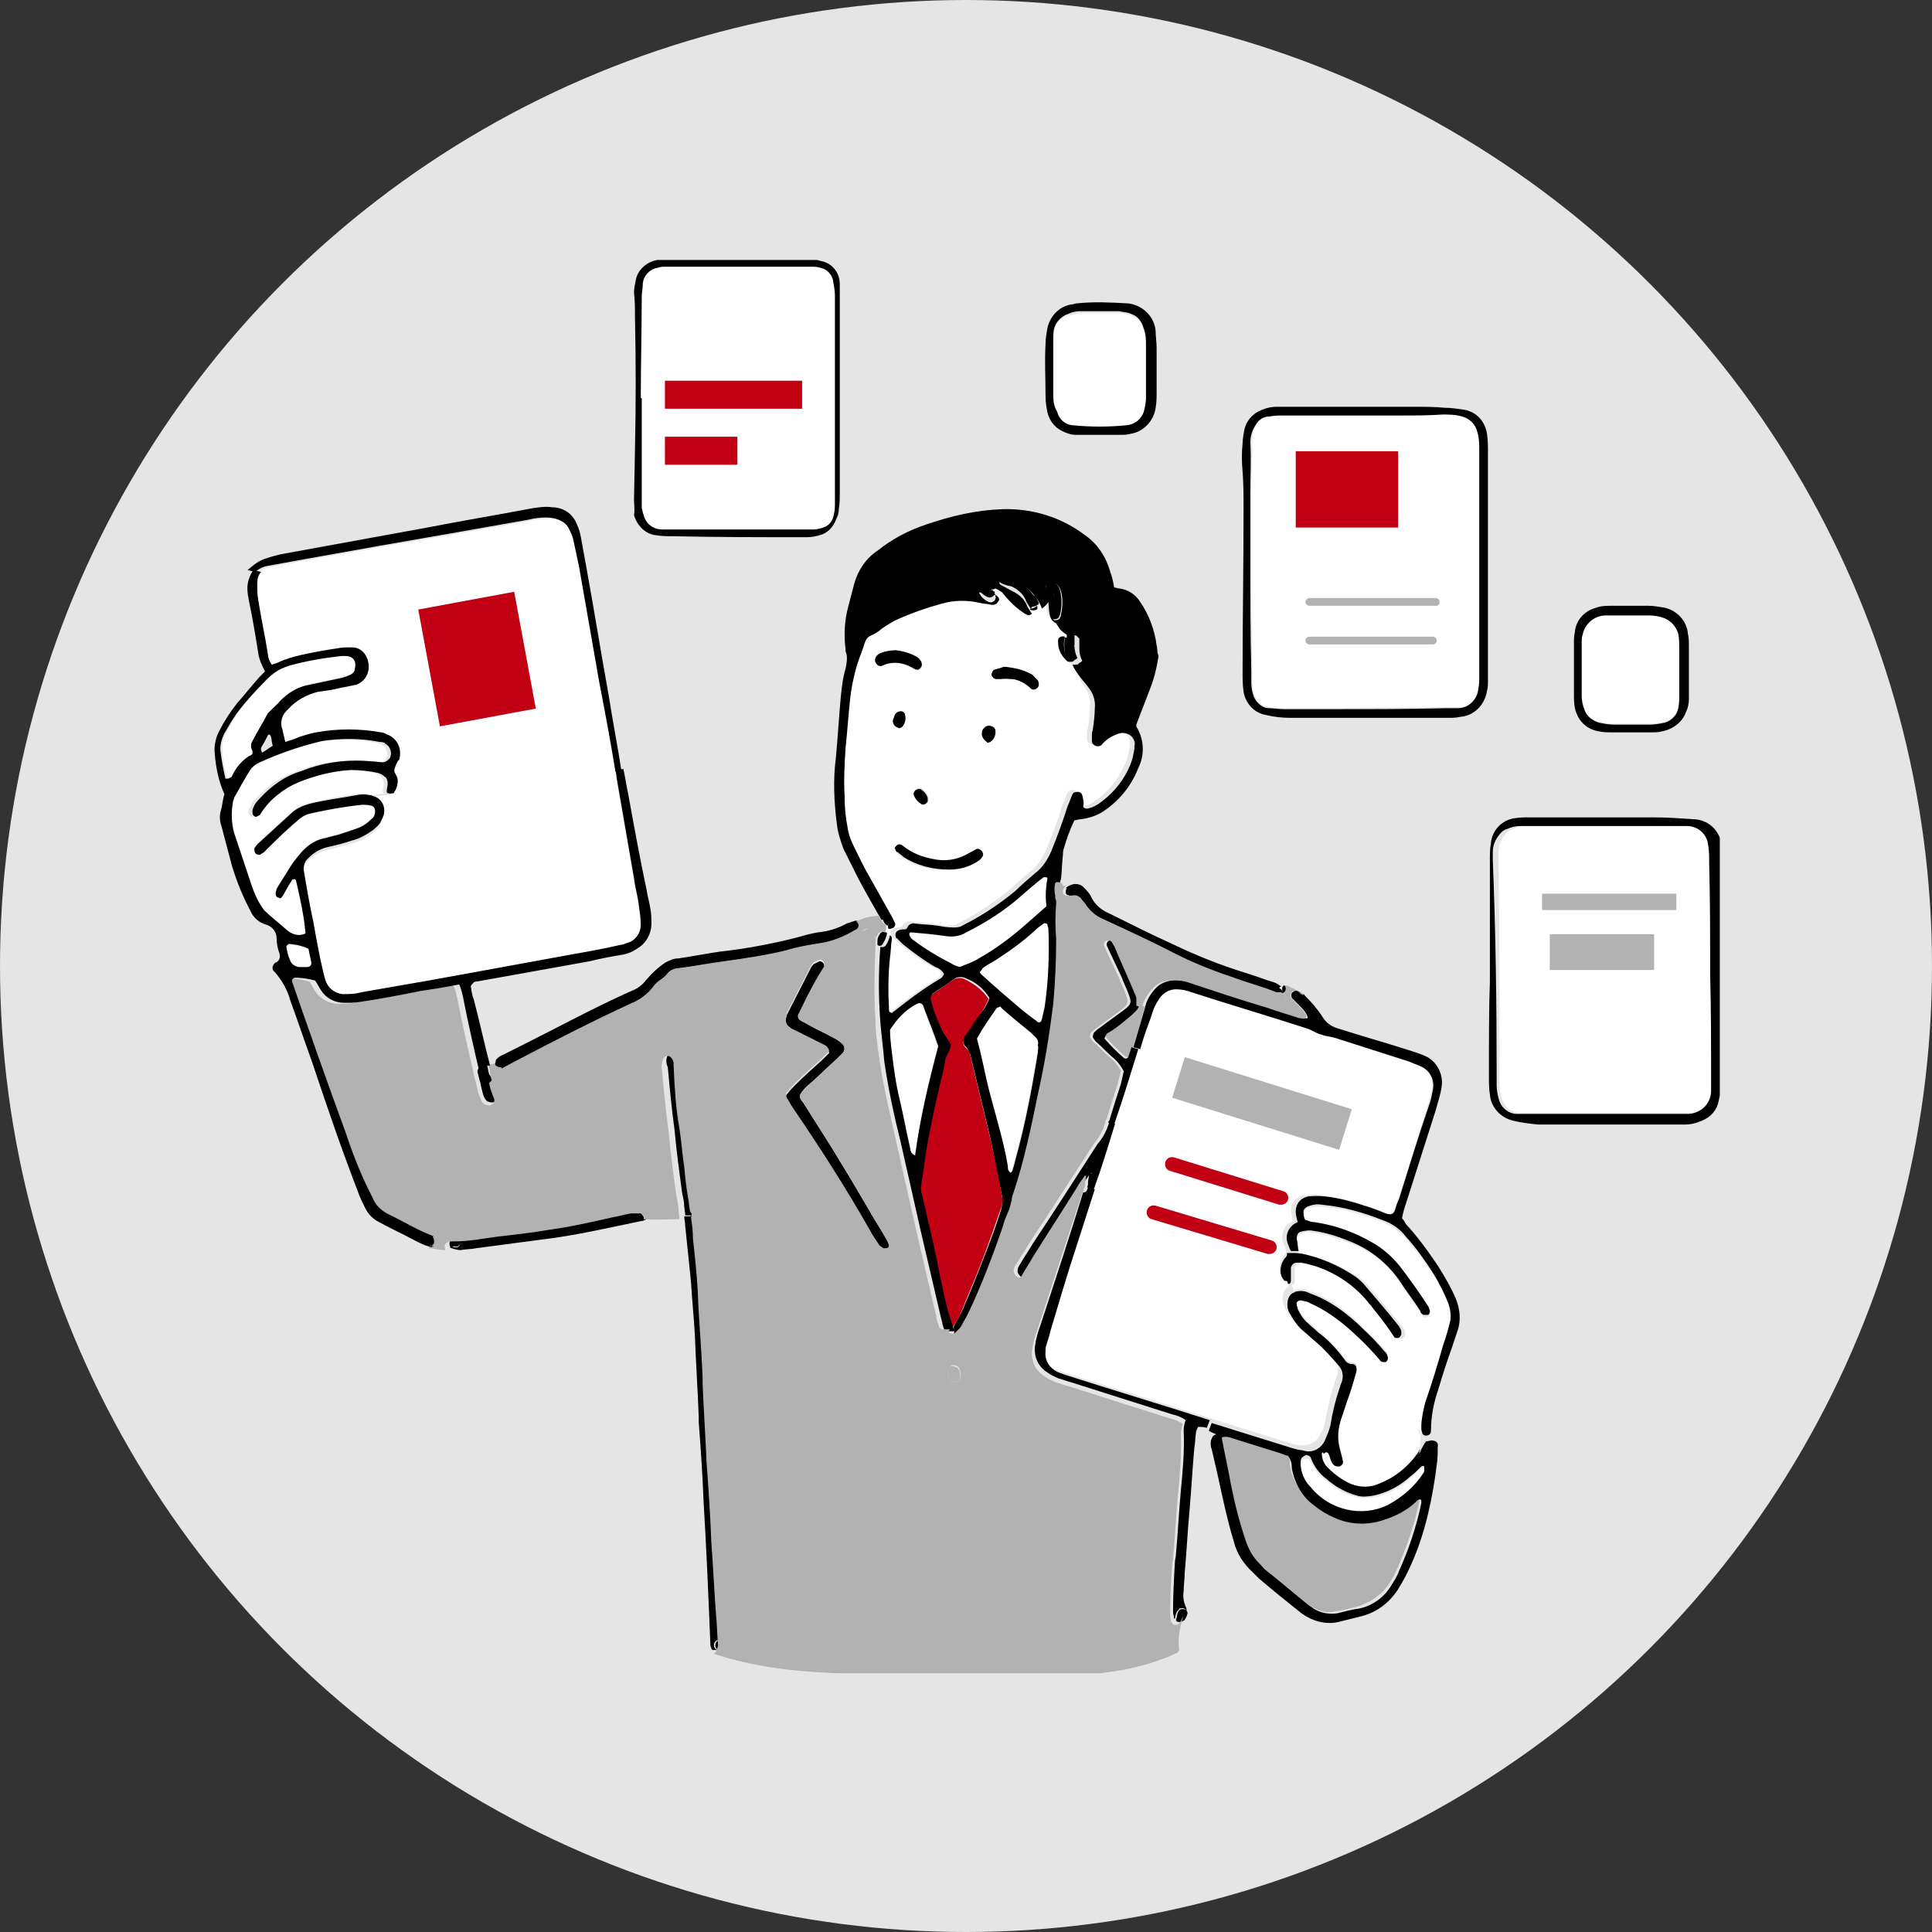
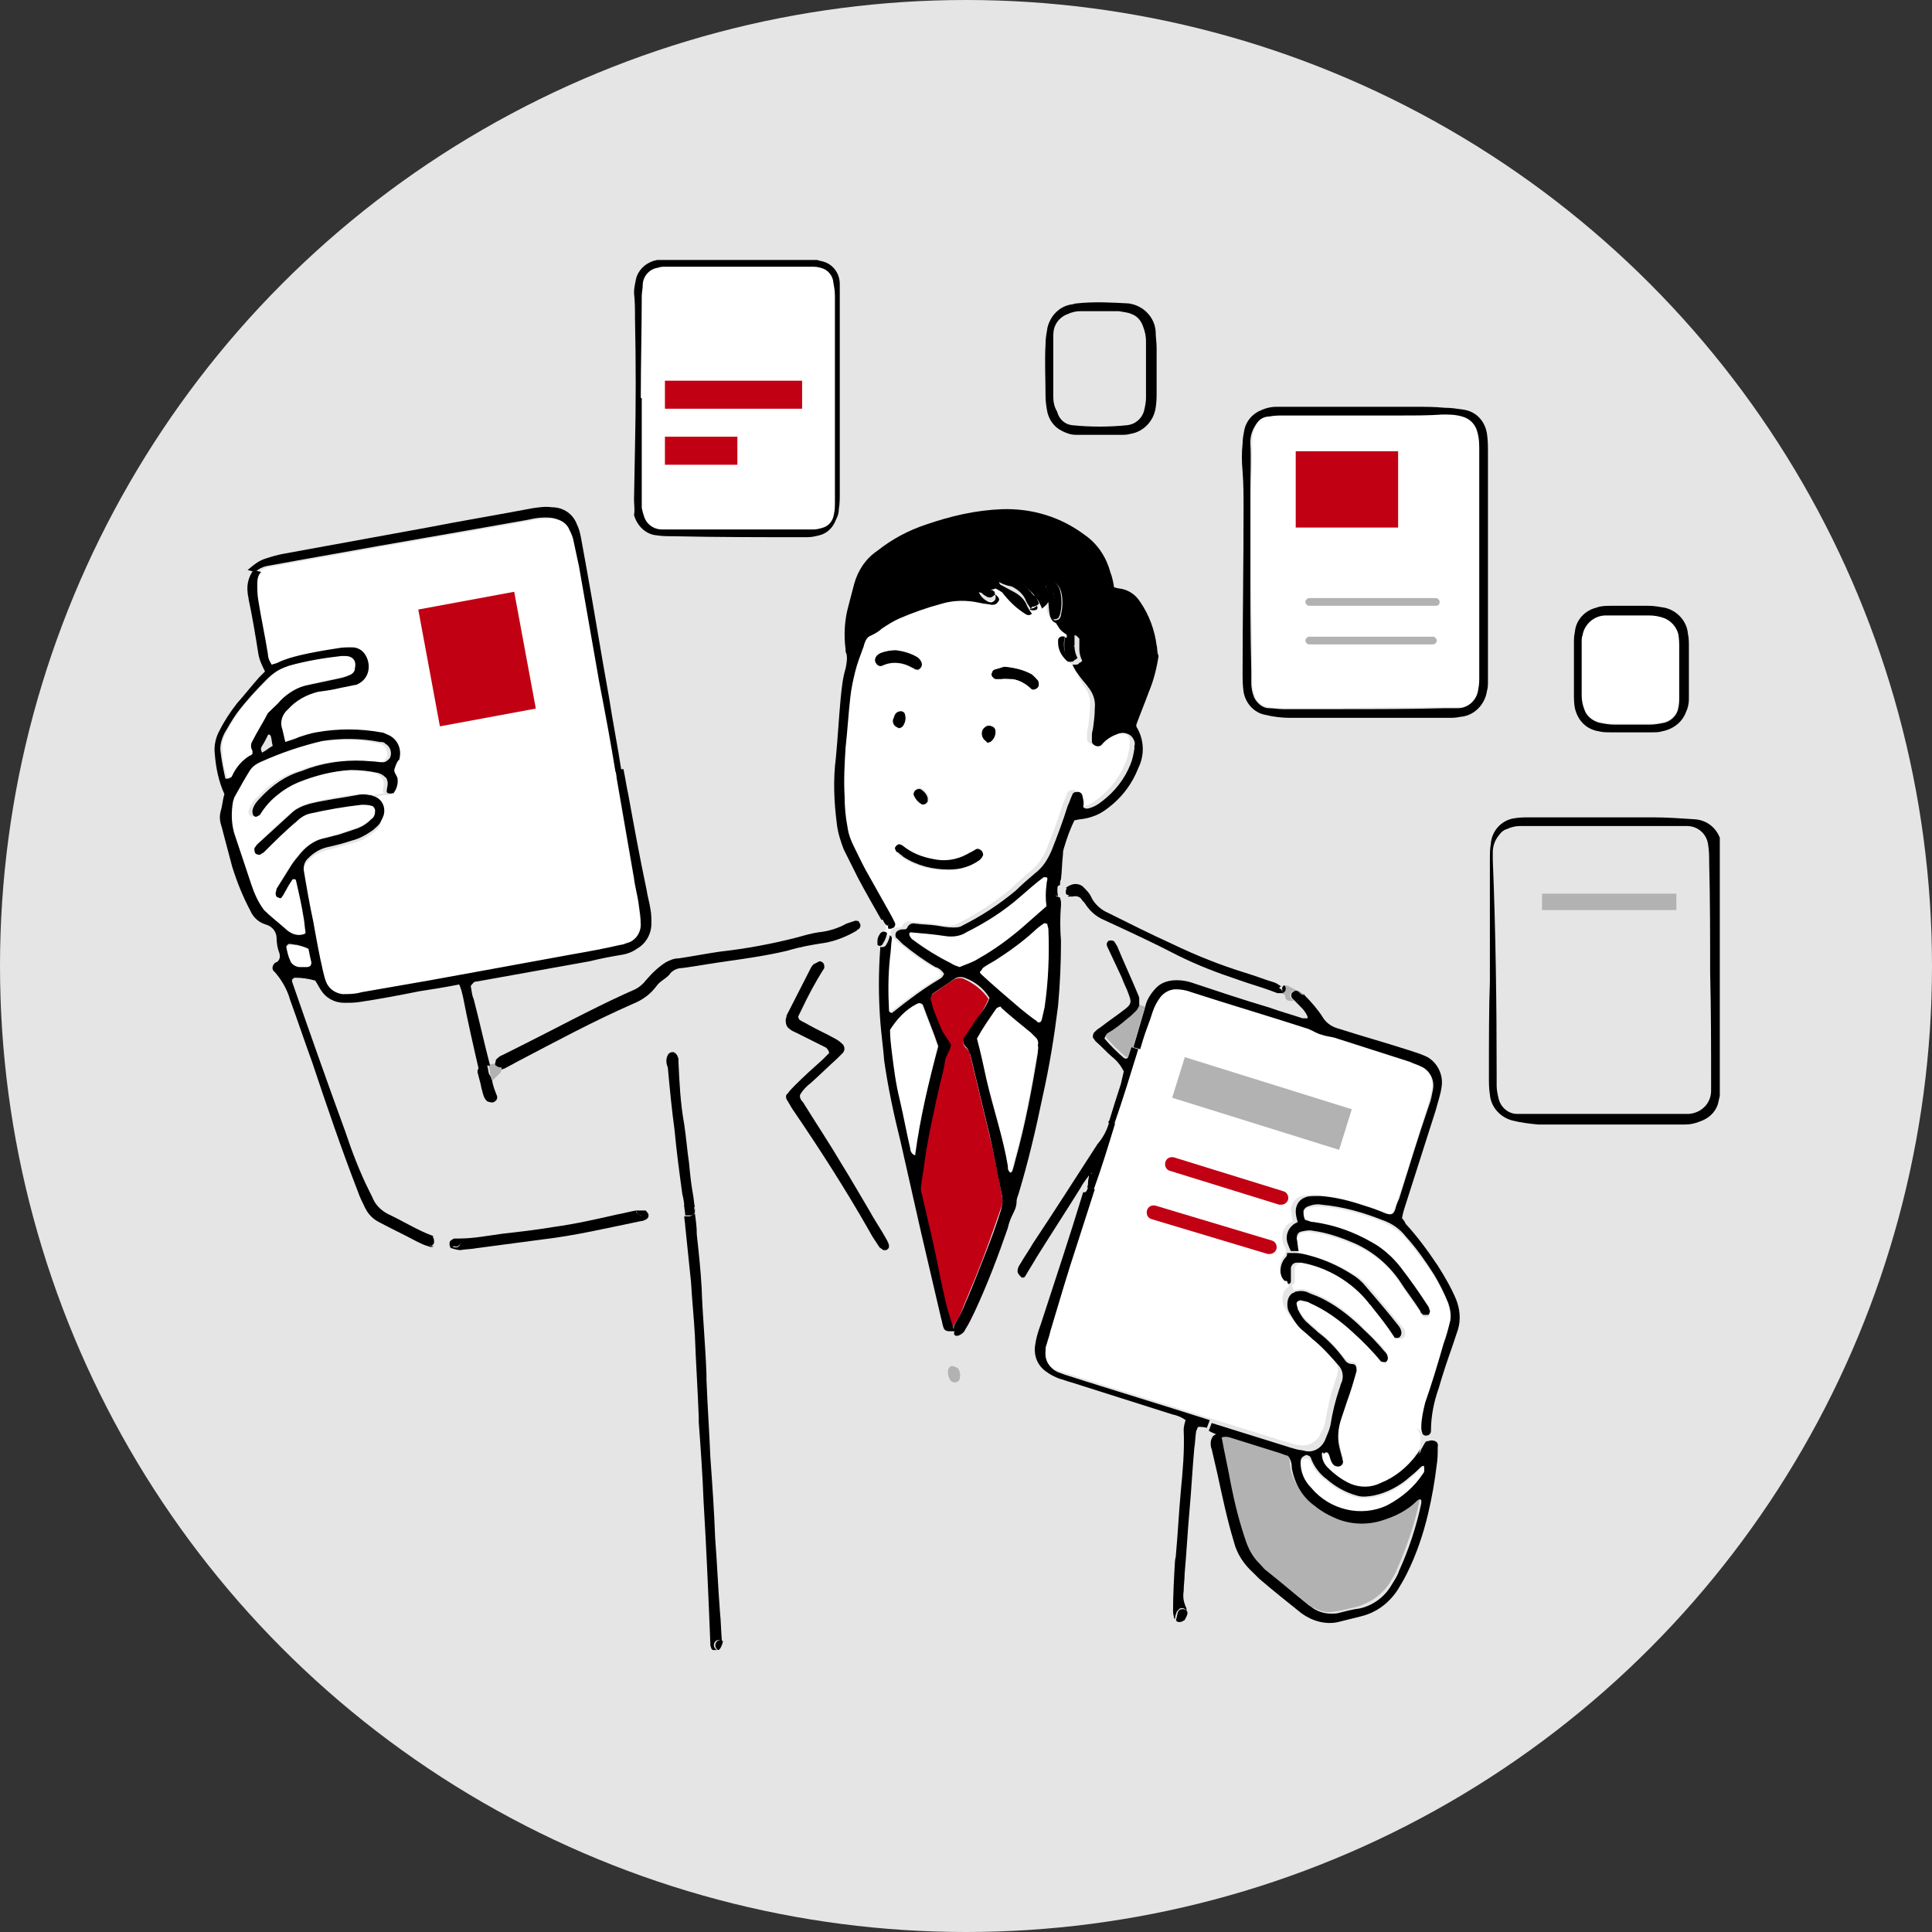
<svg xmlns="http://www.w3.org/2000/svg" xmlns:xlink="http://www.w3.org/1999/xlink" version="1.1" id="レイヤー_1" x="0px" y="0px" viewBox="0 0 200 200" style="enable-background:new 0 0 200 200;" xml:space="preserve">
  <rect x="0" y="0" width="200" height="200" fill="#333333" stroke="none" />
  <style type="text/css">
	.st0{fill:#E5E5E5;}
	.st1{clip-path:url(#SVGID_00000146471399771493414530000014713836379882327939_);}
	.st2{fill:#FFFFFF;}
	.st3{fill:#C10014;}
	.st4{fill:#B2B2B3;}
</style>
  <circle class="st0" cx="100" cy="100" r="100" />
  <g id="グループ_1635" transform="translate(5.331 274.011)">
    <g>
      <defs>
        <rect id="SVGID_1_" x="16.5" y="-247.1" width="156.2" height="146.3" />
      </defs>
      <clipPath id="SVGID_00000071548577609425679060000003506969977058181282_">
        <use xlink:href="#SVGID_1_" style="overflow:visible;" />
      </clipPath>
      <g id="グループ_1634" transform="translate(0.002)" style="clip-path:url(#SVGID_00000071548577609425679060000003506969977058181282_);">
        <path id="パス_9713" class="st2" d="M165.4-210.4c0.6,0,1.1,0.1,1.6,0.3c0.7,0.2,1.2,0.8,1.4,1.6c0.1,0.5,0.1,1,0.1,1.5     c0,0.8,0,1.7,0,2.5h0c0,0.8,0,1.7,0,2.5c0,0.4,0,0.8-0.1,1.2c-0.2,0.7-0.7,1.3-1.4,1.5c-0.5,0.1-1,0.2-1.5,0.2     c-1.3,0-2.6,0-3.8,0c-0.5,0-1-0.1-1.5-0.2c-0.7-0.1-1.2-0.6-1.5-1.3c-0.2-0.5-0.3-1-0.3-1.5c0-1.8,0-3.7,0-5.5     c0-0.3,0-0.6,0.1-0.8c0.2-1.2,1.2-2,2.4-2c0.2,0,0.3,0,0.5,0L165.4-210.4" />
        <path id="パス_9714" d="M158.4-202c0,0.5,0.1,1,0.3,1.5c0.2,0.6,0.8,1.1,1.5,1.3c0.5,0.1,1,0.2,1.5,0.2c1.3,0,2.6,0,3.8,0     c0.5,0,1-0.1,1.5-0.2c0.7-0.2,1.3-0.8,1.4-1.5c0.1-0.4,0.1-0.8,0.1-1.2c0-0.8,0-1.7,0-2.5h0c0-0.8,0-1.7,0-2.5c0-0.5,0-1-0.1-1.5     c-0.2-0.7-0.7-1.3-1.4-1.6c-0.5-0.2-1.1-0.3-1.6-0.3c-1.3,0-2.7,0-4,0c-0.2,0-0.3,0-0.5,0c-1.2,0-2.2,0.9-2.4,2     c-0.1,0.3-0.1,0.5-0.1,0.8C158.4-205.7,158.4-203.9,158.4-202 M157.6-207.4c0-0.4,0-0.8,0.1-1.2c0.1-1.2,1-2.2,2.2-2.5     c0.5-0.2,1.1-0.2,1.6-0.2c1.3,0,2.6,0,3.8,0c0.6,0,1.1,0.1,1.7,0.2c1.3,0.3,2.3,1.4,2.4,2.7c0.1,0.4,0.1,0.9,0.1,1.3     c0,0.8,0,1.7,0,2.5h0c0,1,0,2,0,3c0,0.4-0.1,0.9-0.3,1.3c-0.4,1.1-1.4,1.8-2.5,2c-0.3,0.1-0.7,0.1-1,0.1c-1.4,0-2.9,0-4.3,0     c-0.4,0-0.8,0-1.2-0.1c-1.3-0.2-2.2-1.1-2.5-2.4c-0.1-0.5-0.1-1-0.1-1.5C157.6-204,157.6-205.7,157.6-207.4" />
        <path id="パス_9715" class="st2" d="M146.1-231c0.8,0.2,1.4,0.8,1.6,1.6c0.2,0.7,0.2,1.3,0.2,2c0,2.5,0,4.9,0,7.4     c0,5.3,0,10.6,0,15.9c0,0.4,0,0.9-0.1,1.3c-0.1,1.1-1,2-2.1,2c-0.4,0-0.9,0-1.3,0c-3.7,0-7.4,0-11.1,0.1c-1.9,0-3.8,0-5.7,0     c-0.5,0-1,0-1.5-0.1c-0.7-0.1-1.3-0.5-1.5-1.1c-0.2-0.5-0.3-1-0.3-1.5c0-0.4,0-0.9,0-1.3c0-3.8-0.1-7.6-0.1-11.4h0     c0-2.3,0-4.6,0-6.9c0-1.8,0.1-3.6,0.1-5.4c0-0.7,0.2-1.3,0.6-1.9c0.3-0.5,0.8-0.8,1.4-0.8c0.5,0,1-0.1,1.5-0.1     c4.1,0,8.2,0,12.2,0c1.4,0,2.8,0,4.2-0.1C144.7-231.2,145.4-231.1,146.1-231" />
        <path id="パス_9716" d="M124.1-222.9c0,2.3,0,4.6,0,6.9h0c0,3.8,0,7.6,0.1,11.4c0,0.4,0,0.9,0,1.3c0,0.5,0.1,1,0.3,1.5     c0.3,0.6,0.9,1.1,1.5,1.1c0.5,0,1,0.1,1.5,0.1c1.9,0,3.8,0,5.7,0c3.7,0,7.4,0,11.1-0.1c0.4,0,0.9,0,1.3,0c1.1,0,2-0.9,2.1-2     c0.1-0.4,0.1-0.9,0.1-1.3c0-5.3,0-10.6,0-15.9c0-2.5,0-4.9,0-7.4c0-0.7,0-1.3-0.2-2c-0.2-0.8-0.8-1.4-1.6-1.6     c-0.7-0.2-1.3-0.2-2-0.2c-1.4,0.1-2.8,0.1-4.2,0.1c-4.1,0-8.2,0-12.2,0c-0.5,0-1,0-1.5,0.1c-0.6,0-1.1,0.3-1.4,0.8     c-0.4,0.6-0.6,1.2-0.6,1.9C124.2-226.5,124.1-224.7,124.1-222.9 M123.3-228.1c0-0.5,0.1-1,0.2-1.5c0.2-0.8,0.7-1.4,1.4-1.8     c0.6-0.3,1.2-0.5,1.9-0.5c0.4,0,0.9,0,1.3,0c4.4,0,8.7,0,13.1,0c1,0,2,0,3,0.1c0.7,0,1.3,0.1,2,0.2c1.3,0.2,2.2,1.2,2.4,2.5     c0.1,0.7,0.1,1.3,0.1,2c0,3.8,0,7.6,0,11.4h0v10.9c0,0.4,0,0.9,0,1.3c0,0.3,0,0.7-0.1,1c-0.2,1.4-1.3,2.6-2.8,2.7     c-0.4,0.1-0.8,0.1-1.2,0.1c-5.5,0-11,0-16.4,0c-0.8,0-1.7-0.1-2.5-0.3c-1.2-0.2-2.1-1.2-2.3-2.4c-0.1-0.7-0.1-1.3-0.1-2     c0-5.6,0.1-11.3,0.1-16.9c0-1.3,0-2.6-0.1-3.9C123.2-226.2,123.2-227.2,123.3-228.1" />
-         <path id="パス_9717" class="st2" d="M111.4-230c-1.9,0.2-3.9,0.2-5.8,0c-0.7-0.1-1.3-0.5-1.5-1.2c-0.2-0.5-0.4-1.1-0.4-1.6     c0-1,0-2,0-3h0v-3c0-0.4,0.1-0.9,0.2-1.3c0.2-0.6,0.7-1.1,1.3-1.2c0.4-0.1,0.9-0.2,1.3-0.3c1.3,0,2.7,0,4,0     c0.4,0,0.9,0.1,1.3,0.3c0.6,0.2,1.1,0.7,1.2,1.3c0.2,0.5,0.2,1,0.3,1.5c0,2,0,3.9,0,5.9c0,0.4-0.1,0.9-0.2,1.3     C112.9-230.7,112.2-230.1,111.4-230" />
        <path id="パス_9718" d="M111-229c-1.7,0-3.4,0-5,0c-0.5,0-1-0.2-1.4-0.4c-0.8-0.4-1.3-1.1-1.5-1.9c-0.1-0.5-0.2-1.1-0.2-1.7     c0-1.8-0.1-3.6,0-5.4c0-0.6,0.1-1.1,0.2-1.7c0.3-1.2,1.2-2.2,2.5-2.4c0.2,0,0.3-0.1,0.5-0.1c1.8-0.2,3.6-0.1,5.4,0     c1.5,0.2,2.7,1.4,2.8,2.9c0,0.6,0.1,1.1,0.1,1.7c0,0.7,0,1.5,0,2.2l0,0c0,0.8,0,1.6,0,2.3c0,0.6,0,1.1-0.1,1.7     c-0.2,1.4-1.3,2.5-2.6,2.7C111.3-229,111.1-229,111-229 M105.6-230c1.9,0.2,3.9,0.2,5.8,0c0.8-0.1,1.5-0.7,1.7-1.5     c0.1-0.4,0.2-0.9,0.2-1.3c0-2,0-3.9,0-5.9c0-0.5-0.1-1-0.3-1.5c-0.2-0.6-0.6-1.1-1.2-1.3c-0.4-0.2-0.9-0.2-1.3-0.3     c-1.3,0-2.7,0-4,0c-0.4,0-0.9,0.1-1.3,0.3c-0.6,0.2-1.1,0.7-1.3,1.2c-0.2,0.4-0.2,0.9-0.2,1.3v3h0c0,1,0,2,0,3     c0,0.6,0.1,1.1,0.4,1.6C104.3-230.6,104.9-230.1,105.6-230" />
        <path id="パス_9719" class="st2" d="M64-219.2c-0.3,0-0.6,0-0.9,0c-0.9,0-1.7-0.6-1.9-1.5c-0.1-0.2-0.1-0.5-0.1-0.7     c0-0.4,0-0.9,0-1.3v-10.1h-0.1c0-3.5,0-7,0.1-10.6c0-0.4,0-0.8,0.1-1.1c0.1-0.9,0.7-1.6,1.6-1.8c0.2-0.1,0.5-0.1,0.7-0.1     c0.3,0,0.7,0,1,0c4.4,0,8.8,0,13.3,0c0.4,0,0.8,0,1.1,0c0.3,0,0.7,0.1,1,0.2c0.5,0.2,0.9,0.6,1,1.2c0.1,0.5,0.2,1,0.2,1.6     c0,0.9,0,1.9,0,2.9c0,6.1,0,12.3,0,18.4c0,0.4,0,0.9-0.1,1.3c-0.1,0.6-0.5,1.2-1.1,1.4c-0.3,0.1-0.6,0.2-1,0.2c-0.3,0-0.7,0-1,0     L64-219.2" />
        <path id="パス_9720" d="M61.3-220.7c0.2,0.9,1,1.5,1.9,1.5c0.3,0,0.6,0,0.9,0c4.6,0,9.2,0,13.8,0c0.3,0,0.7,0,1,0     c0.3,0,0.7-0.1,1-0.2c0.6-0.2,1-0.7,1.1-1.4c0.1-0.4,0.1-0.9,0.1-1.3c0-6.1,0-12.3,0-18.4c0-1,0-1.9,0-2.9c0-0.5-0.1-1-0.2-1.6     c-0.1-0.5-0.5-1-1-1.2c-0.3-0.1-0.6-0.2-1-0.2c-0.4,0-0.8,0-1.1,0c-4.4,0-8.8,0-13.3,0c-0.3,0-0.7,0-1,0c-0.2,0-0.5,0-0.7,0.1     c-0.9,0.1-1.6,0.9-1.6,1.8c0,0.4-0.1,0.8-0.1,1.1c0,3.5-0.1,7-0.1,10.6h0.1v10.1c0,0.4,0,0.9,0,1.3     C61.2-221.1,61.2-220.9,61.3-220.7 M60.3-222.3l0.1-5.3c0.1-4.5,0.1-9,0-13.5c0-0.9,0-1.7-0.1-2.6c0-0.5,0.1-0.9,0.2-1.4     c0.2-0.9,0.9-1.6,1.8-1.9c0.4-0.1,0.7-0.2,1.1-0.2c0.3,0,0.6,0,0.9,0l13.5,0c0.6,0,1.2,0,1.8,0.2c1.2,0.2,2,1.2,2,2.4     c0,0.5,0,1,0,1.6c0,3.3,0,6.7,0,10v10.1c0,0.5,0,1-0.1,1.6c0,0.4-0.1,0.7-0.3,1.1c-0.3,0.8-0.9,1.4-1.7,1.6     c-0.4,0.1-0.8,0.2-1.3,0.2c-0.1,0-0.3,0-0.4,0c-4.5,0-8.9,0-13.4-0.1c-0.6,0-1.2,0-1.8-0.1c-1.1-0.1-2-1-2.3-2.1     C60.4-221.2,60.3-221.8,60.3-222.3" />
        <rect id="長方形_808" x="128.8" y="-227.3" class="st3" width="10.6" height="7.9" />
        <rect id="長方形_809" x="63.5" y="-234.6" class="st3" width="14.2" height="2.9" />
        <rect id="長方形_810" x="63.5" y="-228.8" class="st3" width="7.5" height="2.9" />
-         <path id="パス_9721" class="st2" d="M168.4-188.6c0.4,0,0.8,0,1.2,0c1.1,0,2.1,0.8,2.2,2c0.1,0.6,0.1,1.2,0.1,1.8     c0,3.8,0,7.6,0.1,11.4h0c0,3.9,0,7.8,0.1,11.7c0,0.2,0,0.3,0,0.5c0,1.3-1,2.3-2.3,2.4c-0.4,0-0.9,0-1.3,0c-2.2,0-4.4,0-6.5,0     h-8.5c-0.5,0-1,0-1.5,0c-0.9,0-1.7-0.7-1.9-1.6c-0.1-0.4-0.2-0.9-0.2-1.3c0-0.4,0-0.8,0-1.2c0-7.4,0-14.8-0.1-22.1     c0-0.3,0-0.6,0-0.8c0-0.6,0.2-1.2,0.6-1.7c0.2-0.3,0.5-0.6,0.9-0.7c0.4-0.2,0.9-0.3,1.3-0.3c0.4,0,0.8,0,1.2,0l9.7,0     C164.9-188.5,166.7-188.6,168.4-188.6" />
        <path id="パス_9722" d="M151.3-158c-1.3-0.3-2.3-1.4-2.4-2.7c-0.1-0.6-0.1-1.2-0.1-1.8c0-3.7,0-7.5,0.1-9.9V-185     c0-0.6,0-1.1,0.1-1.7c0.1-1.3,1.1-2.4,2.4-2.6c0.6-0.1,1.1-0.1,1.7-0.1c4.2,0,8.4,0,12.6,0c1.5,0,2.9,0.1,4.4,0.2     c1.5,0.1,2.6,1.2,2.8,2.7c0.1,0.7,0.1,1.4,0.1,2.2c0,4.1,0,8.3-0.1,12.4c0,3.1,0,6.1,0,9.2c0,0.6,0,1.1-0.1,1.7     c-0.1,0.4-0.2,0.9-0.3,1.3c-0.3,0.9-1,1.5-1.9,1.8c-0.5,0.2-1,0.3-1.5,0.3c-0.3,0-0.6,0-0.8,0c-4.8,0-9.6,0-14.4,0     C152.9-157.7,152.1-157.8,151.3-158 M149.6-162.8c0,0.4,0,0.8,0,1.2c0,0.4,0.1,0.9,0.2,1.3c0.2,0.9,1,1.6,1.9,1.6     c0.5,0,1,0,1.5,0h8.5c2.2,0,4.4,0,6.5,0c0.4,0,0.9,0,1.3,0c1.3-0.1,2.3-1.1,2.3-2.4c0-0.2,0-0.3,0-0.5c0-3.9,0-7.8-0.1-11.7h0     c0-3.8,0-7.6-0.1-11.4c0-0.6,0-1.2-0.1-1.8c-0.1-1.1-1-2-2.2-2c-0.4,0-0.8,0-1.2,0c-1.7,0-3.5,0-5.2,0c-3.2,0-6.5,0-9.7,0     c-0.4,0-0.8,0-1.2,0c-0.4,0-0.9,0.1-1.3,0.3c-0.4,0.1-0.7,0.4-0.9,0.7c-0.4,0.5-0.6,1.1-0.6,1.7c0,0.3,0,0.6,0,0.8     C149.5-177.6,149.6-170.2,149.6-162.8" />
        <rect id="長方形_811" x="154.3" y="-181.5" class="st4" width="13.9" height="1.7" />
-         <rect id="長方形_812" x="155.1" y="-177.3" class="st4" width="10.8" height="3.7" />
        <path id="パス_9723" class="st4" d="M143.3-211.3h-13.1c-0.2,0-0.4-0.2-0.4-0.4s0.2-0.4,0.4-0.4h13.1c0.2,0,0.4,0.2,0.4,0.4     S143.6-211.3,143.3-211.3L143.3-211.3z" />
        <path id="パス_9724" class="st4" d="M143-207.3h-12.8c-0.2,0-0.4-0.2-0.4-0.4s0.2-0.4,0.4-0.4H143c0.2,0,0.4,0.2,0.4,0.4     S143.2-207.3,143-207.3" />
        <path id="パス_9725" class="st4" d="M112.3-169.5c0.1-0.1,0.2-0.3,0.3-0.5l0.6,0.2c-0.4,1.4-0.8,2.7-1.2,4.1     c-0.1,0.3-0.2,0.6-0.3,0.9c0,0.2-0.2,0.3-0.4,0.2c-0.1,0-0.1,0-0.2-0.1c-0.7-0.6-1.4-1.3-2-2c0-0.2,0.2-0.4,0.4-0.6     c0.6-0.5,1.3-0.9,1.9-1.4C111.6-168.9,111.9-169.2,112.3-169.5" />
        <path id="パス_9726" d="M141.8-125.5C141.8-125.5,141.8-125.5,141.8-125.5C141.8-125.5,141.8-125.5,141.8-125.5" />
        <path id="パス_9727" d="M141.2-123.3c0.2-0.2,0.3-0.4,0.5-0.7l0,0c0,0.1-0.1,0.2-0.1,0.3C141.6-123.5,141.4-123.4,141.2-123.3" />
        <path id="パス_9728" class="st2" d="M140.6-125.6c0-0.3,0.3-0.5,0.5-0.5c0.3,0,0.5,0.2,0.5,0.5v0c0,0,0.1,0.1,0.1,0.1l0,0     c0,0,0,0.1,0,0.1c0,0.1,0,0.1,0,0.2c0,0.4,0,0.8-0.1,1.2l0,0c-0.1,0.2-0.3,0.4-0.5,0.7c-0.3,0.1-0.5-0.1-0.6-0.3c0,0,0-0.1,0-0.1     L140.6-125.6z" />
        <path id="パス_9729" class="st2" d="M132-120.7c0.9,0.8,1.9,1.4,3.1,1.7c0.6,0.1,1.2,0.1,1.8,0c1.4-0.3,2.7-1,3.8-2     c0.3-0.3,0.6-0.6,1-0.9c0.2-0.2,0.4-0.2,0.4-0.1c0,0.2,0,0.3,0,0.5c0,0.1,0,0.1-0.1,0.2c-1,1.4-2.2,2.5-3.7,3.3     c-2.7,1.2-6,0.5-7.9-1.8c-0.7-0.7-1-1.6-1.1-2.6c0-0.4,0.2-0.6,0.6-0.6c0.1,0,0.2,0,0.3,0.1c0.1,0.1,0.1,0.2,0.2,0.3     C130.7-121.9,131.2-121.2,132-120.7" />
        <path id="パス_9730" d="M129.6-171c0.1,0.3-0.1,0.6-0.4,0.6c0,0-0.1,0-0.1,0h-0.4c-0.1-0.1-0.2-0.2-0.3-0.3     c-0.1-0.2-0.1-0.5,0.1-0.6c0.2-0.2,0.4-0.2,0.6-0.1C129.3-171.3,129.4-171.2,129.6-171" />
        <path id="パス_9731" class="st2" d="M131.7-123.9c0.1-0.2,0.3-0.2,0.4-0.1c0,0,0.1,0.1,0.1,0.1c0.2,0.4,0.2,0.9,0.6,1.2     c0.1,0.1,0.3,0.1,0.5,0.1c0.2-0.1,0.4-0.3,0.4-0.5c-0.1-0.5-0.3-1.1-0.4-1.6c-0.2-0.9-0.2-1.9,0.2-2.8c0.2-0.6,0.4-1.2,0.6-1.7     c0.3-1.1,0.7-2.1,1-3.2c0.1-0.2,0-0.5-0.3-0.6c0,0-0.1,0-0.1,0c-0.3,0-0.6-0.2-0.8-0.4c-0.8-1.1-1.8-2-2.8-2.9     c-0.3-0.3-0.7-0.6-1-0.9c-0.5-0.4-0.8-0.9-1.1-1.5c-0.1-0.2-0.1-0.3-0.1-0.5c0-0.2,0.2-0.4,0.4-0.4c0.3,0,0.7,0.1,1,0.3     c1.6,0.7,3.1,1.8,4.4,3c1,0.9,2,2,2.9,3c0.1,0.1,0.3,0.1,0.5,0.1c0.2,0,0.3-0.4,0.2-0.6c-0.1-0.2-0.1-0.3-0.2-0.4     c-0.2-0.3-0.5-0.6-0.8-0.9c-0.7-0.7-1.4-1.3-2-2c-1.2-1.1-2.5-2.1-4-2.8c-0.4-0.2-0.8-0.4-1.2-0.5c-0.4-0.2-0.9-0.2-1.3-0.1     c-0.1,0-0.1,0-0.2,0.1l-0.2-0.6c0.2,0,0.3-0.2,0.3-0.3c0-0.2,0-0.4,0-0.7s0-0.4,0-0.7c0-0.3,0.3-0.5,0.6-0.5c0.2,0,0.3,0,0.5,0     c2.7,0.5,5.2,2,6.9,4.1c0.1,0.2,0.3,0.3,0.4,0.5c0.8,1,1.6,2,2.3,3.1c0,0.1,0.2,0.1,0.3,0.1c0.1,0,0.3-0.1,0.4-0.3     c0.1-0.3,0-0.7-0.2-0.9c-1.2-1.4-2.3-2.8-3.5-4.2c-0.4-0.5-0.9-0.9-1.4-1.2c-1.4-0.9-3-1.6-4.6-2c-0.4-0.1-0.9-0.2-1.3-0.3     c-0.1-0.5-0.1-0.9-0.2-1.3c0-0.3,0.2-0.5,0.4-0.7c0.4-0.2,0.9-0.2,1.3-0.1c1.5,0.2,2.9,0.7,4.3,1.3c1.9,0.8,3.5,2.1,4.6,3.8     c0.7,1.1,1.5,2.1,2.2,3.2c0.1,0.1,0.2,0.3,0.3,0.4c0.2,0.1,0.3,0.1,0.5,0c0.1,0,0.2-0.3,0.2-0.4c0-0.2-0.1-0.3-0.2-0.5     c-1-1.4-1.9-2.8-2.9-4.1c-0.8-1-1.8-1.9-2.9-2.5c-1.8-1.1-3.9-1.8-6-2.1c-0.3,0-0.5-0.1-0.8-0.2c-0.1,0-0.2-0.1-0.2-0.2     c0-0.2-0.1-0.4-0.1-0.7c0-0.2,0.2-0.4,0.4-0.5c0.5-0.2,1-0.2,1.5-0.2c2.2,0.2,4.3,0.8,6.3,1.6c0.9,0.4,1.8,1,2.4,1.7     c1,1.2,2,2.5,2.9,3.9c0.6,0.9,1.1,1.9,1.5,3c0.2,0.6,0.3,1.2,0.2,1.8c-0.2,0.8-0.4,1.6-0.7,2.4c-0.6,2-1.3,4.1-1.9,6.1     c-0.2,0.8-0.3,1.6-0.4,2.5c0,0.2,0,0.4,0.1,0.6c0,0,0,0,0,0c0,0-0.1-0.1-0.1-0.1v0c0-0.3-0.3-0.5-0.5-0.5c-0.3,0-0.5,0.2-0.5,0.5     v1.8c0,0.3,0.2,0.5,0.5,0.5c0,0,0.1,0,0.1,0c-0.9,1.3-2.2,2.3-3.7,2.9c-1,0.5-2.1,0.5-3.1,0.1c-0.9-0.4-1.7-1-2.4-1.7     c-0.4-0.4-0.6-0.8-0.6-1.4C131.5-123.6,131.5-123.8,131.7-123.9" />
        <path id="パス_9732" class="st4" d="M128.1-171.9l1.2,0.6c0.1,0.1,0.2,0.2,0.2,0.3c-0.2-0.1-0.3-0.3-0.5-0.4     c-0.2-0.1-0.4-0.1-0.6,0.1c-0.2,0.2-0.2,0.4-0.1,0.6c0.1,0.1,0.2,0.2,0.3,0.3h-0.4c-0.3,0-0.5-0.2-0.5-0.5c0,0,0,0,0,0     c0,0,0-0.1,0-0.1l-0.2-0.1c-0.1,0-0.1-0.1-0.2-0.2c0.2,0,0.4-0.2,0.4-0.4c0-0.1-0.1-0.2-0.2-0.3C127.8-172,128-172,128.1-171.9" />
        <path id="パス_9733" d="M130-144.1c1.6,0.4,3.2,1.1,4.6,2c0.5,0.3,1,0.7,1.4,1.2c1.2,1.4,2.4,2.8,3.5,4.2     c0.2,0.3,0.3,0.6,0.2,0.9c-0.1,0.2-0.2,0.3-0.4,0.3c-0.1,0-0.3,0-0.3-0.1c-0.7-1.1-1.5-2.1-2.3-3.1c-0.1-0.2-0.3-0.3-0.4-0.5     c-1.7-2.1-4.2-3.6-6.9-4.1c-0.2,0-0.3,0-0.5,0c-0.3,0-0.5,0.2-0.6,0.5c0,0.2,0,0.4,0,0.7s0,0.4,0,0.7c0,0.2-0.1,0.3-0.3,0.3     c-0.2,0-0.3-0.1-0.4-0.2c-0.1-0.2-0.2-0.4-0.3-0.6c-0.2-0.7,0-1.5,0.5-2c0.1-0.1,0.1-0.2,0.1-0.3c0,0,0-0.1,0-0.1l0.8,0     C129.2-144.3,129.6-144.2,130-144.1" />
        <path id="パス_9734" class="st2" d="M131.4-166.9c0.5,0.2,1.1,0.2,1.6,0.4c2.5,0.8,5,1.6,7.5,2.4c0.4,0.1,0.8,0.3,1.2,0.5     c0.9,0.4,1.4,1.4,1.2,2.3c-0.1,0.5-0.3,1.1-0.4,1.6c-1,3.2-2,6.5-3.1,9.7c-0.1,0.4-0.2,0.7-0.4,1.1c-0.2,0.6-0.4,0.7-1,0.4     c-0.7-0.3-1.5-0.5-2.2-0.8c-1.5-0.5-3-0.8-4.6-1c-0.6-0.1-1.2,0-1.8,0.1c-0.7,0.2-1.1,0.8-1.1,1.5c0.1,0.4,0.1,0.8,0.2,1.1     c-0.2,0.1-0.3,0.2-0.5,0.3c-0.6,0.5-0.7,1.3-0.5,2c0.1,0.2,0.2,0.4,0.3,0.7c0,0,0,0.1,0,0.1c0,0.1-0.1,0.2-0.1,0.3     c-0.5,0.6-0.7,1.3-0.5,2c0.1,0.2,0.1,0.4,0.3,0.6c0.1,0.2,0.2,0.2,0.4,0.2l0.2,0.6c-0.3,0.1-0.5,0.4-0.6,0.7     c-0.1,0.4-0.1,0.9,0.1,1.3c0.3,0.7,0.8,1.4,1.4,1.9c0.5,0.4,1,0.9,1.5,1.3c0.8,0.7,1.5,1.5,2.2,2.3c0.5,0.5,0.6,1.2,0.3,1.9     c-0.1,0.2-0.1,0.4-0.2,0.6c-0.4,1.2-0.7,2.5-0.9,3.7c-0.1,0.5-0.2,1-0.5,1.4c-0.3,0.9-1.2,1.4-2.1,1.3c-0.3,0-0.7-0.1-1-0.2     c-0.3-0.1-0.6-0.2-1-0.3l-7.7-2.4c-5-1.6-10-3.1-15-4.7c-0.3-0.1-0.5-0.2-0.8-0.3c-0.8-0.4-1.3-1.2-1.2-2.1c0-0.2,0-0.4,0.1-0.7     c0.1-0.5,0.3-1,0.4-1.4c0.9-3,1.9-6.1,2.8-9.1c0.6-1.9,1.2-3.7,1.8-5.6c0.7-2.3,1.4-4.6,2.2-6.8c0.8-2.6,1.6-5.2,2.5-7.8     c0.1-0.3,0.2-0.7,0.3-1c0.3-1,0.6-1.9,1-2.9c0.2-0.5,0.4-1,0.8-1.5c0.4-0.5,1-0.8,1.6-0.8c0.6,0,1.1,0.1,1.6,0.3     c4,1.3,8.1,2.5,12.1,3.8C130.5-167.4,130.9-167.1,131.4-166.9" />
        <path id="パス_9735" d="M127.4-171.8c0.1-0.1,0.1-0.2,0.2-0.2c0.2,0.1,0.2,0.4,0.1,0.6c-0.1,0.1-0.2,0.2-0.3,0.2     C127.4-171.4,127.4-171.6,127.4-171.8" />
        <path id="パス_9736" class="st4" d="M132.6-117.1c1.5,0.7,3.3,0.8,4.9,0.3c1.4-0.3,2.6-1,3.6-2c0.1-0.1,0.3-0.2,0.4-0.2     c0,0,0.1,0.1,0.1,0.1c0,0.1,0,0.2,0,0.3c-0.5,2.4-1.3,4.7-2.3,7c-0.2,0.5-0.5,1-0.8,1.5c-0.8,1.2-2,2-3.3,2.4     c-0.8,0.2-1.5,0.4-2.3,0.5c-0.8,0.2-1.6,0-2.3-0.4c-0.2-0.1-0.4-0.2-0.6-0.4c-1.5-1.2-3-2.4-4.4-3.6c-0.3-0.2-0.6-0.5-0.8-0.8     c-0.6-0.6-1-1.3-1.3-2.1c-0.6-2-1.2-4-1.6-6c-0.4-1.7-0.7-3.4-1-5.1c0.3-0.1,0.6-0.1,0.9,0l4.8,1.5c0.4,0.1,0.8,0.3,1.2,0.4     c0.3,0.4,0.4,0.8,0.4,1.3c0.2,1.6,1.1,3,2.4,3.9C131.2-117.8,131.9-117.4,132.6-117.1" />
        <path id="パス_9737" d="M129.3-122.6c0,1,0.4,1.9,1.1,2.6c1.9,2.3,5.2,3.1,7.9,1.8c1.5-0.8,2.8-1.9,3.7-3.3     c0,0,0.1-0.1,0.1-0.2c0-0.2,0-0.3,0-0.5c0-0.1-0.2-0.1-0.4,0.1c-0.3,0.3-0.6,0.6-1,0.9c-1.1,1-2.4,1.7-3.8,2     c-0.6,0.1-1.2,0.2-1.8,0c-1.1-0.3-2.2-0.9-3.1-1.7c-0.7-0.5-1.3-1.3-1.6-2.1c0-0.1-0.1-0.2-0.2-0.3c-0.1,0-0.2-0.1-0.3-0.1     C129.4-123.2,129.3-123,129.3-122.6 M131.5-123.5c0,0.5,0.2,1,0.6,1.4c0.7,0.7,1.5,1.3,2.4,1.7c1,0.4,2.1,0.4,3.1-0.1     c1.5-0.6,2.7-1.6,3.7-2.9c0.2,0,0.3-0.2,0.4-0.3c0-0.1,0.1-0.2,0.1-0.3c0.2-0.3,0.3-0.6,0.5-0.8c0.2,0,0.4-0.1,0.5-0.1     c0.5,0,0.8,0.2,0.7,0.7c0,0.6,0,1.2-0.1,1.8c-0.2,1.7-0.5,3.4-0.9,5.1c-0.5,2.1-1.2,4.2-2.2,6.2c-0.3,0.6-0.6,1.1-0.9,1.6     c-0.9,1.4-2.2,2.4-3.8,2.8c-0.8,0.2-1.6,0.4-2.4,0.6c-1.3,0.3-2.7-0.1-3.8-0.9c-1.5-1.2-3-2.4-4.4-3.6c-0.2-0.2-0.4-0.4-0.6-0.6     c-1-0.9-1.7-2-2-3.2c-0.7-2.3-1.2-4.7-1.7-7c-0.2-0.9-0.4-1.7-0.6-2.6c-0.1-0.2-0.1-0.4-0.1-0.7c0-0.2,0.1-0.4,0.2-0.6     c0.2-0.2,0.4-0.3,0.7-0.2c0,0,0,0.1,0.1,0.1l0.1,0c0.3,1.7,0.7,3.4,1,5.1c0.4,2,0.9,4,1.6,6c0.3,0.8,0.7,1.5,1.3,2.1     c0.3,0.3,0.5,0.6,0.8,0.8c1.5,1.2,2.9,2.4,4.4,3.6c0.2,0.1,0.4,0.3,0.6,0.4c0.7,0.4,1.5,0.5,2.3,0.4c0.8-0.2,1.5-0.4,2.3-0.5     c1.4-0.3,2.6-1.2,3.3-2.4c0.3-0.5,0.6-0.9,0.8-1.5c1-2.2,1.8-4.6,2.3-7c0-0.1,0-0.2,0-0.3c0,0-0.1-0.1-0.1-0.1     c-0.2,0-0.3,0.1-0.4,0.2c-1,1-2.3,1.6-3.6,2c-1.6,0.5-3.4,0.4-4.9-0.3c-0.7-0.3-1.4-0.7-2-1.2c-1.3-0.9-2.1-2.3-2.4-3.9     c0-0.5-0.1-0.9-0.4-1.3c-0.4-0.1-0.8-0.3-1.2-0.4l-4.8-1.5c-0.3-0.1-0.6-0.1-0.9,0c0,0,0,0,0,0c0,0-0.1,0-0.1,0     c0-0.1-0.1-0.1-0.2-0.2c-0.3-0.2-0.7-0.3-1-0.5l0.3-0.8l7.7,2.4c0.3,0.1,0.6,0.2,1,0.3c0.3,0.1,0.7,0.1,1,0.2     c0.9,0.2,1.8-0.4,2.1-1.3c0.2-0.5,0.4-0.9,0.5-1.4c0.2-1.3,0.5-2.5,0.9-3.7c0.1-0.2,0.1-0.4,0.2-0.6c0.3-0.6,0.2-1.4-0.3-1.9     c-0.7-0.8-1.4-1.6-2.2-2.3c-0.5-0.4-1-0.9-1.5-1.3c-0.6-0.5-1-1.2-1.4-1.9c-0.2-0.4-0.2-0.9-0.1-1.3c0.1-0.3,0.3-0.6,0.6-0.7     c0.1,0,0.1-0.1,0.2-0.1c0.4-0.1,0.9-0.1,1.3,0.1c0.4,0.2,0.8,0.3,1.2,0.5c1.5,0.7,2.8,1.7,4,2.8c0.7,0.7,1.4,1.3,2,2     c0.3,0.3,0.5,0.6,0.8,0.9c0.1,0.1,0.2,0.3,0.2,0.4c0.1,0.2,0,0.5-0.2,0.6c-0.1,0-0.4,0-0.5-0.1c-0.9-1.1-1.9-2.1-2.9-3     c-1.3-1.2-2.8-2.3-4.4-3c-0.3-0.2-0.6-0.2-1-0.3c-0.2,0-0.5,0.2-0.4,0.4c0,0.2,0.1,0.3,0.1,0.5c0.3,0.6,0.6,1.1,1.1,1.5     c0.3,0.3,0.7,0.6,1,0.9c1.1,0.8,2,1.8,2.8,2.9c0.2,0.3,0.5,0.4,0.8,0.4c0.3,0,0.4,0.3,0.4,0.6c0,0,0,0,0,0c0,0,0,0.1,0,0.1     c-0.3,1.1-0.6,2.1-1,3.2c-0.2,0.6-0.4,1.2-0.6,1.8c-0.3,0.9-0.4,1.9-0.2,2.8c0.1,0.5,0.3,1.1,0.4,1.6c0,0.2-0.1,0.4-0.4,0.5     c-0.2,0-0.3,0-0.5-0.1c-0.4-0.3-0.4-0.8-0.6-1.2c-0.1-0.2-0.3-0.2-0.4-0.1c0,0,0,0,0,0c0,0-0.1,0.1-0.1,0.1     C131.6-123.8,131.5-123.6,131.5-123.5" />
        <path id="パス_9738" d="M116.8-106.1c-0.2,0-0.3,0-0.4-0.2c0.1-0.3,0.1-0.5,0.2-0.8c0.1-0.3,0.4-0.4,0.7-0.3     c0.1,0,0.2,0.1,0.3,0.3c0,0.3-0.2,0.6-0.3,0.8C117.1-106.2,117-106.1,116.8-106.1" />
        <path id="パス_9739" d="M131.3-150.2c1.6,0.1,3.1,0.5,4.6,1c0.7,0.2,1.5,0.5,2.2,0.8c0.6,0.2,0.8,0.1,1-0.4     c0.1-0.4,0.2-0.7,0.4-1.1c1-3.2,2-6.5,3.1-9.7c0.2-0.5,0.3-1.1,0.4-1.6c0.2-1-0.3-2-1.2-2.4c-0.4-0.2-0.8-0.3-1.2-0.5     c-2.5-0.8-5-1.6-7.5-2.4c-0.5-0.2-1.1-0.2-1.6-0.4c-0.5-0.1-0.9-0.4-1.4-0.6c-4-1.3-8.1-2.5-12.1-3.8c-0.5-0.2-1.1-0.3-1.6-0.3     c-0.6,0-1.2,0.3-1.6,0.8c-0.3,0.4-0.6,0.9-0.8,1.5c-0.3,1-0.7,1.9-1,2.9c-0.1,0.3-0.2,0.7-0.3,1l-0.7-0.2     c0.4-1.4,0.8-2.7,1.2-4.1c0-0.1,0.1-0.3,0.1-0.4c0.2-0.6,0.6-1.2,1.1-1.7c0.4-0.4,0.9-0.6,1.5-0.7c0.7-0.1,1.5,0,2.1,0.2     c2.7,0.9,5.4,1.8,8.1,2.6c1.1,0.4,2.2,0.7,3.4,1.1c0.2,0,0.3,0,0.5,0c0.1,0,0-0.3-0.2-0.6c-0.2-0.3-0.4-0.5-0.7-0.8     c-0.1-0.1-0.3-0.3-0.4-0.4h0.4c0.3,0,0.5-0.3,0.5-0.6c0,0,0-0.1,0-0.1c0.1,0,0.1,0.1,0.1,0.1c0.7,0.7,1.4,1.5,1.9,2.3     c0.3,0.5,0.8,0.9,1.4,1.1c2.5,0.8,5,1.5,7.5,2.3c0.6,0.2,1.3,0.4,1.9,0.7c1.1,0.6,1.7,1.9,1.5,3.1c-0.1,0.8-0.4,1.6-0.6,2.4     c-1,3.1-2,6.3-3,9.4c-0.2,0.6-0.4,1.2-0.5,1.8c0.2,0.2,0.3,0.4,0.4,0.6c1.2,1.3,2.3,2.8,3.3,4.3c0.7,1.1,1.4,2.3,1.9,3.5     c0.4,1,0.5,2.1,0.2,3.1c-0.2,0.6-0.4,1.2-0.6,1.8c-0.5,1.4-1,2.9-1.4,4.3c-0.5,1.4-0.8,2.9-0.8,4.4c0,0.3-0.2,0.5-0.5,0.5     c0,0,0,0,0,0c0,0-0.1,0-0.1,0c-0.1,0-0.2-0.1-0.3-0.2c0,0,0-0.1,0-0.1l0,0c0,0,0,0,0,0c-0.1-0.2-0.1-0.4-0.1-0.6     c0-0.8,0.2-1.7,0.4-2.5c0.7-2,1.3-4,1.9-6.1c0.3-0.8,0.5-1.6,0.7-2.4c0.1-0.6,0-1.2-0.2-1.8c-0.4-1-0.9-2-1.5-3     c-0.9-1.4-1.8-2.7-2.9-3.9c-0.6-0.8-1.5-1.4-2.4-1.7c-2-0.8-4.1-1.4-6.3-1.6c-0.5-0.1-1,0-1.5,0.2c-0.2,0.1-0.4,0.3-0.4,0.5     c0,0.2,0,0.4,0.1,0.7c0,0.1,0.1,0.2,0.2,0.2c0.3,0.1,0.5,0.2,0.8,0.2c2.1,0.3,4.1,1,6,2.1c1.1,0.6,2.1,1.5,2.9,2.5     c1,1.3,2,2.7,2.9,4.1c0.1,0.1,0.1,0.3,0.2,0.5c0,0.1-0.1,0.4-0.2,0.4c-0.2,0-0.3,0-0.5,0c-0.1-0.1-0.3-0.2-0.3-0.4     c-0.7-1.1-1.5-2.1-2.2-3.2c-1.2-1.7-2.8-3-4.6-3.8c-1.4-0.6-2.8-1.1-4.3-1.3c-0.4-0.1-0.9,0-1.3,0.1c-0.3,0.1-0.4,0.4-0.4,0.7     c0.1,0.4,0.1,0.9,0.2,1.3l-0.8,0c-0.1-0.2-0.2-0.4-0.3-0.7c-0.3-0.7-0.1-1.5,0.5-2c0.1-0.1,0.3-0.2,0.5-0.3     c-0.1-0.4-0.2-0.7-0.2-1.1c0-0.7,0.4-1.3,1.1-1.5C130.1-150.2,130.7-150.2,131.3-150.2" />
        <path id="パス_9740" d="M109.8-164.6c-0.6-0.5-1.1-1.1-1.7-1.6c-0.1-0.1-0.2-0.3-0.3-0.4c0-0.2,0-0.3,0.1-0.5     c0.2-0.2,0.4-0.4,0.6-0.5c0.9-0.7,1.8-1.3,2.7-2c0.6-0.5,0.6-0.7,0.3-1.5c-0.2-0.6-0.5-1.1-0.7-1.7c-0.5-1.1-1-2.1-1.5-3.2     c-0.1-0.2-0.1-0.4,0.1-0.6c0.2-0.1,0.6-0.1,0.7,0.2c0.1,0.1,0.1,0.2,0.2,0.3c0.7,1.7,1.5,3.4,2.2,5.1c0.1,0.2,0.1,0.3,0.1,0.5     c0,0.2,0,0.4,0,0.6c-0.1,0.2-0.2,0.4-0.3,0.5c-0.3,0.3-0.6,0.6-1,0.9c-0.6,0.5-1.2,1-1.9,1.4c-0.2,0.1-0.3,0.3-0.4,0.6     c0.6,0.7,1.3,1.4,2,2c0.1,0.1,0.3,0.1,0.4,0c0,0,0.1-0.1,0.1-0.2c0.1-0.3,0.2-0.6,0.3-0.9l0.7,0.2c-0.8,2.6-1.6,5.2-2.5,7.8     l-0.6-0.2c0-0.1,0-0.1,0.1-0.2c0.4-1.3,0.8-2.6,1.2-3.8c0.1-0.4,0.2-0.9,0.3-1.3C110.7-163.7,110.3-164.2,109.8-164.6" />
        <path id="パス_9741" d="M105.9-207.2C105.9-207.2,105.9-207.1,105.9-207.2C105.8-207.1,105.8-207.1,105.9-207.2     C105.8-207.1,105.8-207.2,105.9-207.2" />
        <path id="パス_9742" d="M127.4-171.2c-0.2,0-0.3,0-0.5,0c-0.3-0.1-0.5-0.2-0.8-0.3c-1.1-0.4-2.2-0.7-3.3-1.1     c-2.1-0.7-4.2-1.5-6.2-2.5c-2.5-1.3-5.1-2.5-7.7-3.7c-0.7-0.3-1.3-0.8-1.8-1.5c-0.1-0.2-0.3-0.4-0.4-0.5c-0.2-0.4-0.6-0.5-1-0.4     c-0.2,0-0.3,0-0.5,0c0.2-0.2,0.3-0.5,0.1-0.7c-0.1-0.1-0.2-0.2-0.3-0.2c0.3-0.2,0.6-0.4,1-0.4c0.3,0,0.6,0.1,0.8,0.3     c0.4,0.4,0.7,0.7,0.9,1.2c0.4,0.7,1,1.2,1.7,1.5c2.2,1.1,4.4,2.2,6.6,3.2c2.5,1.2,5,2.2,7.6,3c1,0.3,2,0.7,3,1     c0.3,0.1,0.5,0.3,0.7,0.4c0,0,0,0,0,0c-0.1,0-0.2,0.1-0.2,0.2C127.4-171.6,127.4-171.4,127.4-171.2L127.4-171.2" />
        <path id="パス_9743" d="M105.1-208.5c0.1-0.1,0.3-0.2,0.5-0.1c0.1,0.1,0.2,0.2,0.3,0.3c0,0.2,0,0.4,0,0.7c0,0.1,0,0.3,0,0.4     c0,0,0,0-0.1,0.1c0,0,0,0,0.1,0c0,0.4,0.1,0.8,0.3,1.2c-0.1,0.1-0.2,0.2-0.3,0.2c-0.1,0.2-0.3,0.2-0.5,0.2c-0.1,0-0.1,0-0.2,0     c0-0.1-0.1-0.2-0.1-0.3c-0.3-0.7-0.3-1.5-0.2-2.3c0,0,0.1,0,0.1,0c0-0.1,0-0.1,0-0.2C105-208.4,105.1-208.4,105.1-208.5" />
        <path id="パス_9744" d="M105-181.6c0-0.2,0-0.3,0.1-0.5c0.1-0.1,0.1-0.1,0.2-0.2c0.3,0.1,0.4,0.4,0.3,0.6     c0,0.1-0.1,0.2-0.2,0.3h0C105.2-181.3,105-181.4,105-181.6" />
        <path id="パス_9745" d="M104.9-208.1c0-0.1,0-0.1,0-0.2c0,0,0,0,0-0.1C105-208.2,105-208.1,104.9-208.1     C105-208.1,104.9-208.1,104.9-208.1" />
        <path id="パス_9746" d="M103.9-181.3c-0.3-0.1-0.4-0.5-0.2-0.8l0,0c0.1-0.2,0.3-0.3,0.5-0.4l0,0c-0.1,0.4-0.1,0.9,0,1.3     C104.1-181.3,104-181.3,103.9-181.3" />
        <path id="パス_9747" d="M103.3-213.3c-0.1-0.1-0.2-0.2-0.4-0.2c0,0,0-0.1,0.1-0.1c0.1-0.2,0.4-0.3,0.6-0.2     c0.2,0,0.3,0.1,0.4,0.2c0.2,0.2,0.3,0.4,0.4,0.7c0.2,0.8,0.2,1.7,0,2.5c-0.3-0.6-0.5-1.1-0.6-1.7c0-0.3-0.1-0.5-0.2-0.7     c0-0.1-0.1-0.1-0.1-0.2C103.4-213.1,103.4-213.2,103.3-213.3" />
        <path id="パス_9748" d="M103-213.5c0.2,0,0.3,0.1,0.4,0.2c0,0.1,0.1,0.1,0.1,0.2c0.1,0,0.1,0.1,0.1,0.2     c0.1,0.2,0.2,0.5,0.2,0.7c0.2,0.6,0.4,1.2,0.6,1.7c0,0.1,0,0.2-0.1,0.3c0,0.2-0.3,0.3-0.5,0.3c0,0-0.1,0-0.1,0     c-0.1-0.1-0.2-0.2-0.2-0.3c0-0.1-0.1-0.2-0.1-0.3c0-0.2,0-0.4,0-0.7h0c0-0.2,0-0.3,0-0.5c0-0.6-0.2-1.1-0.5-1.5     C103-213.3,102.9-213.4,103-213.5" />
        <path id="パス_9749" d="M107.3-151.1l0.7,0.2c-0.6,1.9-1.2,3.7-1.8,5.6c-1,3-1.9,6.1-2.8,9.1c-0.1,0.5-0.3,1-0.4,1.4     c-0.1,0.2-0.1,0.4-0.1,0.7c-0.1,0.9,0.4,1.7,1.2,2.1c0.3,0.1,0.5,0.2,0.8,0.3c5,1.6,10,3.1,15,4.7l-0.3,0.8     c-0.3-0.1-0.6-0.1-0.9-0.1c-0.1,0.1-0.1,0.3-0.2,0.4c-0.1,0.6-0.1,1.2-0.2,1.8c-0.2,2.2-0.3,4.3-0.5,6.5s-0.3,4.3-0.5,6.5     c0,0.6-0.1,1.2-0.1,1.8c-0.1,0.6,0,1.1,0.2,1.6c0.1,0.1,0.1,0.3,0.1,0.5c-0.1-0.3-0.4-0.4-0.7-0.3c-0.1,0.1-0.2,0.2-0.3,0.3     c-0.1,0.3-0.2,0.5-0.2,0.8c0,0-0.1-0.1-0.1-0.1c0-0.2-0.1-0.4-0.1-0.7c0-1.7,0.1-3.5,0.2-5.2c0-0.2,0.1-0.4,0.1-0.7     c0.2-2.2,0.3-4.3,0.5-6.5c0.2-2.1,0.4-4.2,0.3-6.4c0-0.3,0.1-0.7,0.2-1c-0.4-0.3-0.9-0.5-1.4-0.6c-3.5-1.1-6.9-2.2-10.4-3.3     c-0.4-0.1-0.9-0.3-1.3-0.4c-0.5-0.2-0.9-0.4-1.3-0.7c-0.9-0.6-1.3-1.6-1.2-2.6c0.1-0.8,0.3-1.5,0.6-2.3c1.5-4.6,3-9.1,4.4-13.7     C107.1-150.5,107.2-150.8,107.3-151.1" />
        <path id="パス_9750" class="st2" d="M102-168.3c-0.6-0.4-1.2-0.9-1.7-1.3c-1.4-1.2-2.7-2.3-4-3.5c-0.1-0.1-0.2-0.2-0.2-0.3     c0.1-0.1,0.2-0.2,0.3-0.4c0.4-0.3,0.8-0.5,1.3-0.8c1.4-0.9,2.8-1.9,4-3c0.3-0.3,0.7-0.6,1-0.8c0.1-0.1,0.4,0,0.4,0.1     c0,0.2,0.1,0.3,0.1,0.5c0.1,2.7,0,5.3-0.4,8c-0.1,0.4-0.2,0.9-0.3,1.3c-0.1,0.2-0.2,0.3-0.4,0.2c0,0,0,0,0,0     C102.1-168.2,102-168.2,102-168.3" />
        <path id="パス_9751" d="M101.9-210.8c-0.2,0.1-0.5,0.1-0.7,0c0.1,0,0.1-0.1,0.1-0.2c0.3,0,0.5-0.1,0.7-0.3     C102.1-211.1,102.1-211,101.9-210.8" />
        <path id="パス_9752" d="M107.7-152.6C107.7-152.6,107.7-152.6,107.7-152.6c-0.1,0-0.1,0.1-0.1,0.1c0,0,0,0-0.1,0.1     c0,0,0,0,0,0.1c-0.1,0-0.2,0-0.2,0.1c-0.3,0.4-0.6,0.8-0.8,1.2c-1.5,2.4-3,4.7-4.5,7.1c-0.4,0.7-0.8,1.3-1.2,2     c-0.1,0.2-0.4,0.2-0.5,0c0,0,0,0,0,0c0,0,0,0-0.1-0.1c-0.1-0.1-0.2-0.3-0.2-0.4c0-0.3,0.1-0.5,0.3-0.8c0.4-0.7,0.9-1.4,1.3-2.1     c2.2-3.3,4.3-6.6,6.5-10c0.1-0.1,0.1-0.2,0.2-0.3c0.6-0.7,1-1.5,1.2-2.3l0.6,0.2c-0.7,2.3-1.4,4.6-2.2,6.8l-0.7-0.2     c0.1-0.2,0.1-0.3,0.1-0.5c0-0.3,0.1-0.5,0.1-0.8c0,0,0,0,0,0c0,0,0-0.1,0-0.1C107.6-152.5,107.7-152.5,107.7-152.6" />
        <path id="パス_9753" d="M97.6-204.7c0.4-0.1,0.7-0.2,1-0.3c1,0,2,0.3,2.9,0.8c0.2,0.2,0.4,0.4,0.6,0.6c0.1,0.2,0.1,0.4,0.1,0.6     c-0.1,0.3-0.6,0.6-0.8,0.3c-0.5-0.5-1.2-0.9-1.9-1c-0.4,0-0.8-0.1-1.2,0c-0.2,0-0.3,0-0.5,0c-0.2,0-0.4-0.2-0.5-0.4     C97.3-204.4,97.4-204.6,97.6-204.7" />
        <path id="パス_9754" d="M97.8-214.5c0.1-0.2,0.3-0.3,0.5-0.3c0.1,0,0.3,0,0.4,0.1c0.6,0.3,1.2,0.6,1.7,1     c0.5,0.4,0.9,0.8,1.3,1.4c0,0-0.1,0.1-0.1,0.1c-0.1-0.1-0.2-0.2-0.3-0.2c-0.1,0-0.1,0-0.2,0c-0.1-0.1-0.2-0.2-0.2-0.2     c-0.3-0.5-0.7-0.9-1.2-1.2c0-0.1-0.1-0.2-0.2-0.3c-0.2-0.1-0.4-0.2-0.6-0.2c0,0,0,0-0.1,0c-0.1,0-0.2-0.1-0.3,0     C98.3-214.5,98.1-214.5,97.8-214.5" />
        <path id="パス_9755" class="st2" d="M97.8-169.6c0,0,0.1-0.1,0.1-0.1c0.1,0,0.2-0.1,0.3-0.1c0.1,0,0.1,0,0.1,0.1     c1,0.9,2,1.7,3.1,2.6c0.2,0.2,0.3,0.3,0.5,0.5c0.2,0.2,0.3,0.5,0.2,0.8c0,0.3,0,0.6-0.1,0.8c-0.6,3.7-1.3,7.4-2.3,11     c-0.1,0.4-0.2,0.8-0.3,1.1c0,0.1-0.1,0.2-0.2,0.3c-0.3-0.2-0.3-0.4-0.3-0.7c-0.5-3-1.5-5.9-2.2-8.9c-0.3-1.4-0.6-2.8-1-4.3     C96.4-167.6,97.2-168.6,97.8-169.6" />
        <path id="パス_9756" d="M97.9-213.9c-0.1-0.1-0.1-0.3-0.1-0.4c0-0.1,0-0.1,0.1-0.2c0.2,0,0.5,0,0.7,0.1c0.1,0,0.2,0,0.3,0     c0,0,0,0,0.1,0c0.2,0.1,0.4,0.1,0.6,0.2c0.1,0.1,0.2,0.1,0.2,0.3c0.5,0.3,0.9,0.7,1.2,1.2c0,0,0.1,0.1,0.2,0.2c0.1,0,0.1,0,0.2,0     c0.2,0,0.3,0.1,0.3,0.2c0,0,0.1-0.1,0.1-0.1c0.2,0.3,0.3,0.6,0.4,0.8c0,0,0,0.1,0,0.1c-0.2,0.2-0.5,0.3-0.7,0.3     c0,0.1-0.1,0.1-0.1,0.2c0,0-0.1-0.1-0.1-0.1c-0.2-0.3-0.4-0.6-0.5-0.9c-0.3-0.6-0.8-1-1.4-1.3C98.8-213.4,98.3-213.6,97.9-213.9" />
        <path id="パス_9757" d="M96.9-197.1c-0.1-0.1-0.3-0.2-0.4-0.3c-0.3-0.4-0.3-1,0.1-1.3c0.3-0.3,0.7-0.2,1,0c0,0,0,0,0,0     c0,0.1,0.1,0.1,0.1,0.2c0.2,0.5,0,1-0.5,1.3C97.2-197.2,97.1-197.2,96.9-197.1" />
        <path id="パス_9758" d="M95.9-213.2c0.5,0.1,1.1,0.2,1.6,0.3c0,0,0.1,0,0.1,0c0.1,0.3,0,0.6-0.3,0.7c-0.1,0.1-0.3,0-0.4,0     C96.5-212.4,96.1-212.7,95.9-213.2" />
        <path id="パス_9759" class="st4" d="M92.8-132.2c0.1-0.2,0.2-0.4,0.4-0.4c0.2,0,0.4,0.1,0.6,0.2c0.3,0.4,0.3,0.8,0.2,1.2     c-0.1,0.2-0.3,0.3-0.5,0.3c-0.2,0-0.4-0.1-0.5-0.3c-0.1-0.2-0.2-0.4-0.2-0.7C92.8-132,92.8-132.1,92.8-132.2" />
        <path id="パス_9760" class="st3" d="M98.4-150.1c-0.4-2.4-0.9-4.8-1.5-7.2c-0.6-2.5-1.2-5-1.8-7.5c0-0.3-0.2-0.5-0.4-0.7     c-0.4-0.3-0.4-0.8-0.1-1.2l0,0c0.4-0.6,0.8-1.2,1.2-1.8c0.5-0.7,0.9-1.4,1.2-2.1c-0.6-0.9-1.5-1.6-2.6-2.1     c-0.3-0.1-0.7-0.1-1,0.1c-0.8,0.5-1.5,1-2.2,1.5c-0.2,0.1-0.3,0.3-0.3,0.6c0,0.4,0.1,0.8,0.3,1.1c0.3,0.7,0.6,1.5,0.9,2.2     c0.2,0.5,0.6,1,0.9,1.4c0,0.6-0.5,1.1-0.6,1.7c-0.2,0.8-0.4,1.5-0.5,2.3c-0.7,2.6-1.2,5.3-1.6,8c-0.1,0.9-0.3,1.9-0.4,2.8     c0,0.2,0,0.4,0.1,0.7c0.4,1.7,0.8,3.5,1.2,5.2c0.5,2.3,1,4.6,1.5,6.9c0.2,0.6,0.4,1.3,0.6,1.9c0-0.2,0-0.3,0.1-0.5     c0.5-0.7,0.8-1.4,1.1-2.2c0.4-1,0.8-1.9,1.2-2.9c0.9-2.2,1.7-4.5,2.5-6.8C98.4-149.2,98.5-149.7,98.4-150.1" />
        <path id="パス_9761" d="M89.4-192.2c0.2-0.1,0.4-0.2,0.6-0.1c0.3,0.2,0.6,0.5,0.7,0.9c0,0.1,0,0.2,0,0.4     c-0.1,0.1-0.2,0.3-0.3,0.3c-0.2,0.1-0.3,0-0.5,0c-0.3-0.2-0.6-0.5-0.7-0.8C89.2-191.8,89.2-192,89.4-192.2" />
        <path id="パス_9762" class="st2" d="M88.8-155.1c-0.4-1.7-0.7-3.4-1.1-5.1c-0.4-1.6-0.6-3.2-0.8-4.8c-0.1-0.8-0.2-1.7-0.2-2.4     c0.7-1.1,1.6-2.1,2.8-2.7c0.2-0.1,0.4-0.1,0.6,0.1c0,0,0,0,0,0l0,0c0.5,1.4,1.1,2.8,1.6,4.3c-0.8,3.6-1.7,7.4-2.3,11.2     C89.1-154.5,88.9-154.8,88.8-155.1" />
        <path id="パス_9763" class="st2" d="M88.8-177.4c0,0,0.1-0.1,0.1-0.1c1.2,0.1,2.4,0.2,3.7,0.4c0.7,0.1,1.5,0,2.1-0.4     c2-1,3.9-2.2,5.6-3.7c0.8-0.7,1.6-1.4,2.4-2c0.1,0,0.2,0,0.3,0c0,0,0.1,0.1,0.1,0.1c0,0.2-0.1,0.4-0.1,0.7     c-0.1,0.7-0.1,1.5,0,2.2l-2.5,2.2c-1.4,1.2-2.9,2.3-4.5,3.2c-0.6,0.4-1.3,0.6-2,0.9c-0.3-0.1-0.6-0.2-0.9-0.4     c-1.3-0.7-2.6-1.5-3.8-2.4c-0.2-0.1-0.3-0.3-0.4-0.5C88.8-177.2,88.8-177.3,88.8-177.4" />
        <path id="パス_9764" d="M87.4-198.8c-0.3-0.2-0.4-0.6-0.2-0.9c0.1-0.5,0.4-0.7,0.8-0.7c0.2,0,0.3,0.1,0.4,0.2     c0.2,0.4,0.2,1-0.2,1.4c-0.1,0.1-0.3,0.1-0.4,0.2C87.6-198.7,87.5-198.7,87.4-198.8" />
        <path id="パス_9765" d="M87.3-186.2c0-0.2,0.3-0.6,0.6-0.5c0.2,0,0.3,0.1,0.4,0.2c0.9,0.7,1.9,1.1,3,1.3     c1.2,0.3,2.5,0.1,3.6-0.5c0.3-0.1,0.6-0.3,0.9-0.5c0.2-0.1,0.3,0,0.5,0.1c0.2,0.1,0.3,0.5,0.2,0.6c-0.1,0.2-0.3,0.4-0.4,0.5     c-0.9,0.7-2,1-3.2,1c-1.7,0-3.3-0.4-4.7-1.3c-0.2-0.2-0.4-0.3-0.6-0.5C87.4-185.8,87.4-186,87.3-186.2" />
        <path id="パス_9766" class="st2" d="M86.4-169.5c-0.1-1.8-0.1-3.7,0.1-5.5c0.1-0.7,0.1-1.3,0.2-2l0,0l0.4,0c0,0,0,0.1,0.1,0.1     c0.2,0.2,0.4,0.4,0.6,0.6c1.1,0.9,2.2,1.7,3.4,2.4c0.4,0.1,0.7,0.4,0.9,0.7c-0.1,0.2-0.2,0.4-0.4,0.5c-1.7,1-3.3,2.2-4.8,3.4     c0,0-0.1,0-0.1,0.1C86.7-169.3,86.4-169.4,86.4-169.5" />
        <path id="パス_9767" class="st2" d="M97.3-204.1c0.1,0.2,0.2,0.4,0.5,0.4c0.2,0,0.3,0,0.5,0c0.4,0,0.8,0,1.2,0     c0.7,0.1,1.4,0.5,1.9,1c0.2,0.2,0.7,0,0.8-0.3c0.1-0.2,0.1-0.4-0.1-0.6c-0.2-0.2-0.3-0.4-0.6-0.6c-0.9-0.5-1.9-0.7-2.9-0.8     c-0.3,0.1-0.6,0.2-1,0.3C97.4-204.6,97.3-204.4,97.3-204.1 M96.9-197.1c0.1,0,0.2,0,0.3-0.1c0.4-0.3,0.6-0.8,0.5-1.3     c-0.1-0.3-0.6-0.5-0.9-0.4c0,0,0,0,0,0c-0.1,0-0.1,0.1-0.2,0.1c-0.4,0.4-0.4,0.9-0.1,1.3C96.7-197.3,96.8-197.2,96.9-197.1      M89.3-191.6c0.2,0.4,0.4,0.6,0.7,0.8c0.1,0.1,0.3,0.1,0.5,0c0.1-0.1,0.2-0.2,0.3-0.3c0-0.1,0-0.3,0-0.4     c-0.1-0.4-0.4-0.7-0.7-0.9c-0.2-0.1-0.4-0.1-0.6,0.1C89.2-192,89.2-191.8,89.3-191.6 M87.7-198.6c0.1,0,0.3-0.1,0.4-0.2     c0.3-0.4,0.4-0.9,0.2-1.4c-0.1-0.1-0.2-0.2-0.4-0.2c-0.4,0-0.6,0.2-0.8,0.7c-0.1,0.3,0,0.7,0.2,0.9     C87.5-198.7,87.6-198.7,87.7-198.6 M87.3-186.2c0,0.2,0.1,0.3,0.2,0.5c0.2,0.2,0.4,0.4,0.6,0.5c1.4,0.9,3,1.3,4.7,1.3     c1.1,0,2.3-0.4,3.2-1c0.2-0.1,0.3-0.3,0.4-0.5c0.1-0.1,0-0.5-0.2-0.6c-0.1-0.1-0.3-0.2-0.5-0.1c-0.3,0.2-0.6,0.3-0.9,0.5     c-1.1,0.6-2.3,0.8-3.6,0.5c-1.1-0.2-2.1-0.6-3-1.3c-0.1-0.1-0.3-0.2-0.4-0.2C87.7-186.7,87.3-186.4,87.3-186.2 M85.4-205.3     c0.1,0.2,0.4,0.3,0.6,0.2c0.9-0.4,1.9-0.3,2.7,0.1c0.2,0.1,0.4,0.2,0.6,0.3c0.1,0,0.2,0.1,0.3,0.1c0.2,0.1,0.6-0.3,0.5-0.5     c0-0.3-0.2-0.6-0.5-0.8c-0.7-0.4-1.5-0.6-2.2-0.7c-0.6-0.1-1.1,0-1.6,0.3c-0.1,0.1-0.3,0.2-0.4,0.3     C85.2-205.9,85.2-205.6,85.4-205.3 M106.8-203.1c0.5,0.6,0.8,1.4,0.7,2.2c0,0.7-0.1,1.5-0.2,2.2c-0.1,0.3-0.1,0.5-0.1,0.8     c0,0.2,0,0.3,0,0.5c0.1,0.4,0.7,0.6,1,0.3c0.4-0.5,1-0.9,1.6-1.1c0.6-0.3,1.4-0.1,1.7,0.5c0.1,0.2,0.2,0.4,0.1,0.7     c0,0.1,0,0.2,0,0.3c-0.1,0.6-0.2,1.1-0.4,1.6c-0.6,1.5-1.6,2.8-2.9,3.8c-0.5,0.4-1,0.7-1.6,0.8c-0.2,0-0.4-0.1-0.4-0.2     c0.1-0.4,0-0.8-0.1-1.2c-0.1-0.3-0.4-0.4-0.7-0.3c0,0-0.1,0-0.1,0c-0.1,0.1-0.2,0.1-0.2,0.2c-0.2,0.4-0.3,0.8-0.5,1.2     c-0.5,1.6-1.1,3.2-1.7,4.7c-0.4,0.9-0.9,1.7-1.7,2.3c-0.7,0.6-1.4,1.2-2,1.8c-1.7,1.4-3.5,2.6-5.5,3.6c-0.3,0.2-0.6,0.2-1,0.2     c-0.6,0-1.1-0.1-1.7-0.2c-0.7-0.1-1.4-0.1-2.2-0.2c-0.3-0.1-0.7,0.1-0.8,0.4c-0.1,0.2-0.2,0.2-0.4,0.2c-0.2,0-0.3,0-0.5,0.1     c-0.3,0.1-0.4,0.4-0.3,0.7l-0.4,0c0-0.1-0.1-0.2-0.2-0.3c0.1-0.3,0.1-0.6,0.1-0.9c0.2,0.1,0.4,0,0.6-0.1c0.1-0.1,0.2-0.3,0.1-0.4     c-0.1-0.2-0.2-0.4-0.3-0.6c-0.8-1.4-1.5-2.7-2.3-4.1c-0.6-1-1.1-2.1-1.6-3.1c-0.3-0.6-0.6-1.3-0.7-2.1c-0.2-1-0.3-2.1-0.3-3.2     c-0.1-1.7,0-3.4,0.1-5c0.2-1.8,0.3-3.6,0.5-5.3c0.1-0.9,0.3-1.8,0.5-2.6c0.2-0.8,0.5-1.6,0.8-2.4c0.1-0.2,0.1-0.4,0.2-0.6     c0.1-0.3,0.3-0.6,0.6-0.7c0.4-0.2,0.8-0.4,1.1-0.7c0.6-0.4,1.2-0.8,1.9-1.1c1.4-0.6,2.8-1.1,4.3-1.5c1.3-0.4,2.7-0.4,4-0.1     c0.4,0.1,0.8,0.1,1.2,0.2c0.2,0,0.3,0,0.5-0.1c0.1-0.1,0.2-0.2,0.3-0.4c0-0.2-0.1-0.3-0.2-0.4c-0.1-0.1-0.1-0.1-0.2-0.1     c0-0.1-0.1-0.2-0.2-0.2c-0.2-0.1-0.3-0.2-0.4-0.3c0.1,0,0.2-0.1,0.3-0.1c0.1,0,0.2,0,0.3-0.1c0.2,0.1,0.4,0.2,0.7,0.4     c0.7,0.9,1.5,1.7,2.5,2.3c0.2,0.1,0.4,0.1,0.6-0.1c0.2,0.1,0.4,0.1,0.7,0c0.1-0.1,0.2-0.3,0.2-0.5c0.3-0.2,0.5-0.4,0.7-0.7     c0,0,0,0,0,0.1c0.1,0.8,0,1.8,0.8,2.1c0.1,0.2,0.2,0.3,0.3,0.5c0.2,0.3,0.5,0.5,0.8,0.7c0.1,0.1,0.3,0.2,0.3,0.4c0,0,0,0,0,0.1     c0,0.1,0,0.1,0,0.2c0,0,0,0,0,0c-0.3-0.1-0.7,0.2-0.7,0.5c0,0,0,0.1,0,0.1c0,0.7,0.3,1.3,0.8,1.8c0.1,0.1,0.2,0.2,0.3,0.2     c0.2,0.5,0.5,0.9,0.8,1.3C106.3-203.8,106.6-203.5,106.8-203.1" />
        <path id="パス_9768" d="M77.5-168.4c0.3,0.2,0.6,0.3,0.9,0.5c0.9,0.5,1.8,0.9,2.7,1.4c0.2,0.1,0.5,0.3,0.7,0.5     c0.3,0.2,0.4,0.7,0.1,1c0,0,0,0,0,0l0,0c-0.2,0.2-0.4,0.4-0.6,0.6c-0.9,0.8-1.8,1.7-2.7,2.5c-0.4,0.3-0.8,0.7-1.1,1.2     c-0.1,0.3,0.1,0.6,0.3,0.8c1.3,2.1,2.7,4.2,4,6.4c1,1.6,1.9,3.2,2.8,4.7c0.6,1.1,1.3,2.1,1.9,3.2c0.1,0.2,0.2,0.4,0.2,0.6     c0,0.2-0.1,0.3-0.3,0.4c-0.1,0-0.2,0-0.3,0c-0.1-0.1-0.3-0.2-0.4-0.3c-0.3-0.5-0.7-1-1-1.6c-2.5-4.4-5.2-8.6-8-12.7     c-0.2-0.3-0.4-0.7-0.6-1c-0.1-0.2-0.1-0.5,0.1-0.6c0.2-0.3,0.5-0.6,0.8-0.9c0.9-0.9,1.9-1.8,2.8-2.6c0.2-0.2,0.5-0.5,0.7-0.7     c0-0.2-0.2-0.5-0.4-0.6c-1-0.5-2-1-3-1.5c-0.2-0.1-0.5-0.2-0.7-0.4c-0.3-0.2-0.4-0.5-0.4-0.9c0-0.2,0.1-0.3,0.1-0.5     c0.8-1.6,1.7-3.3,2.5-4.9c0.1-0.2,0.2-0.3,0.3-0.4c0.2-0.1,0.4-0.2,0.6-0.3c0.2,0,0.3,0.1,0.4,0.2c0.1,0.1,0.1,0.3,0.1,0.5     c-0.9,1.4-1.7,2.9-2.4,4.4c-0.1,0.2-0.2,0.4-0.3,0.6C77.3-168.8,77.3-168.5,77.5-168.4" />
        <path id="パス_9769" d="M85.9-179.1c0.1,0,0.1,0,0.2,0c0.3,0,0.5,0.2,0.5,0.5c0,0.1,0,0.3,0,0.4c0,0,0,0-0.1,0     c-0.2-0.1-0.3-0.3-0.4-0.5C86-178.9,86-179,85.9-179.1" />
        <path id="パス_9770" d="M86-205.1c-0.2,0.1-0.5,0-0.6-0.2c-0.2-0.2-0.2-0.5,0-0.8c0.1-0.1,0.2-0.2,0.4-0.3     c0.5-0.2,1.1-0.3,1.6-0.3c0.8,0.1,1.5,0.3,2.2,0.7c0.3,0.2,0.5,0.5,0.5,0.8c0,0.2-0.3,0.6-0.5,0.5c-0.1,0-0.2,0-0.3-0.1     c-0.2-0.1-0.4-0.2-0.6-0.3C87.8-205.5,86.8-205.5,86-205.1" />
        <path id="パス_9771" d="M85.5-176.2c0-0.1,0-0.3,0-0.4c0-0.3,0.1-0.5,0.3-0.8c0.2-0.2,0.4-0.2,0.6-0.1c0,0,0,0,0.1,0.1     c-0.1,0.4-0.2,0.7-0.4,1C86-176.1,85.7-176,85.5-176.2" />
        <path id="パス_9772" d="M104.9-208.1C104.9-208.1,104.9-208.1,104.9-208.1c-0.3-0.1-0.6,0-0.7,0.3c0,0,0,0,0,0     c0,0.1,0,0.1,0,0.2c0,0,0,0.1,0,0.1c0,0.7,0.3,1.3,0.8,1.8c0.1,0.1,0.2,0.2,0.3,0.2c0-0.1-0.1-0.2-0.1-0.3     C104.8-206.5,104.7-207.3,104.9-208.1" />
        <path id="パス_9773" d="M114.4-207.2c-0.2-1.6-0.8-3.2-1.7-4.5c-0.5-0.8-1.3-1.3-2.2-1.4c-0.2,0-0.3-0.1-0.5-0.1     c-0.1-0.6-0.2-1.1-0.4-1.6c-0.4-1.5-1.3-2.9-2.6-3.8c-2.5-1.9-5.5-2.8-8.6-2.7c-2.7,0.1-5.3,0.7-7.9,1.6c-1.8,0.6-3.5,1.5-5,2.7     c-1.2,0.8-2,2-2.4,3.4c-0.2,0.8-0.4,1.5-0.6,2.3c-0.4,1.4-0.5,3-0.3,4.5c0,0.2,0,0.3,0.1,0.5c0.1,0.5,0,1-0.1,1.5     c-0.3,1-0.4,2-0.5,3c-0.2,2.1-0.3,4.1-0.5,6.2c-0.3,2.3-0.2,4.6,0.1,6.9c0.1,0.9,0.4,1.8,0.7,2.6c0.5,1,1,2,1.5,3     c0.8,1.5,1.6,2.9,2.4,4.3c0.1,0,0.1,0,0.2,0c0.3,0,0.5,0.2,0.5,0.5c0,0.1,0,0.3,0,0.4c0.2,0.1,0.4,0,0.6-0.1     c0.1-0.1,0.2-0.3,0.1-0.5c-0.1-0.2-0.2-0.4-0.3-0.6c-0.8-1.4-1.5-2.7-2.3-4.1c-0.6-1-1.1-2.1-1.6-3.1c-0.3-0.6-0.6-1.3-0.7-2.1     c-0.2-1-0.3-2.1-0.3-3.2c-0.1-1.7,0-3.4,0.1-5c0.2-1.8,0.3-3.6,0.5-5.3c0.1-0.9,0.3-1.8,0.5-2.6c0.2-0.8,0.5-1.6,0.8-2.4     c0.1-0.2,0.1-0.4,0.2-0.6c0.1-0.3,0.3-0.6,0.6-0.7c0.4-0.2,0.8-0.4,1.1-0.7c0.6-0.4,1.2-0.8,1.9-1.1c1.4-0.6,2.8-1.1,4.3-1.5     c1.3-0.4,2.7-0.4,4-0.1c0.4,0.1,0.8,0.1,1.2,0.2c0.2,0,0.3,0,0.5-0.1c0.1-0.1,0.2-0.2,0.3-0.4c0-0.2-0.1-0.3-0.2-0.4     c-0.1-0.1-0.1-0.1-0.2-0.1c0.1,0.3,0,0.6-0.3,0.7c-0.1,0.1-0.3,0-0.4,0c-0.4-0.2-0.8-0.5-1-1c0.5,0.1,1.1,0.2,1.6,0.3     c0,0,0.1,0,0.1,0c0-0.1-0.1-0.2-0.2-0.2c-0.2-0.1-0.3-0.2-0.4-0.3c0.1,0,0.2-0.1,0.3-0.1c0.1,0,0.2,0,0.3-0.1     c0.2,0.1,0.4,0.2,0.7,0.4c0.7,0.9,1.5,1.7,2.5,2.3c0.2,0.1,0.4,0.1,0.6-0.1c0,0-0.1-0.1-0.1-0.1c-0.2-0.3-0.4-0.6-0.5-0.9     c-0.3-0.6-0.8-1-1.4-1.3c-0.4-0.2-0.9-0.5-1.3-0.7c-0.1-0.1-0.1-0.3-0.1-0.4c0-0.1,0-0.1,0.1-0.2c0.1-0.2,0.3-0.3,0.5-0.3     c0.1,0,0.3,0,0.4,0.1c0.6,0.3,1.2,0.6,1.7,1c0.5,0.4,0.9,0.8,1.3,1.4c0.2-0.1,0.3-0.3,0.4-0.5c-0.1,0.2-0.2,0.3-0.4,0.5     c0.2,0.3,0.3,0.6,0.4,0.8c0,0,0,0.1,0,0.1c0.3-0.2,0.5-0.4,0.7-0.7c0,0,0,0,0,0.1c0.1,0.8,0,1.8,0.8,2.1c0.1,0.2,0.2,0.3,0.3,0.5     c0.2,0.3,0.5,0.5,0.8,0.7c0.1,0.1,0.3,0.2,0.3,0.4c0-0.1,0.1-0.1,0.2-0.2c0.1-0.1,0.3-0.2,0.5-0.1c0.1,0.1,0.2,0.2,0.3,0.3     c0,0.2,0,0.4,0,0.7c0,0.1,0,0.3,0,0.4c0,0,0,0,0,0c0,0.4,0.1,0.8,0.3,1.2c-0.1,0.1-0.2,0.2-0.3,0.2c-0.1,0.2-0.3,0.2-0.5,0.2     c-0.1,0-0.1,0-0.2,0c0.2,0.5,0.5,0.9,0.8,1.3c0.3,0.4,0.6,0.7,0.8,1c0.5,0.6,0.8,1.4,0.7,2.2c0,0.7-0.1,1.5-0.2,2.2     c-0.1,0.3-0.1,0.5-0.1,0.8c0,0.2,0,0.3,0,0.5c0.1,0.4,0.7,0.6,1,0.3c0.4-0.5,1-0.9,1.6-1.1c0.6-0.3,1.4-0.1,1.7,0.5     c0.1,0.2,0.2,0.4,0.1,0.7c0,0.1,0,0.2,0,0.3c-0.1,0.6-0.2,1.1-0.4,1.6c-0.6,1.5-1.6,2.8-2.9,3.8c-0.5,0.4-1,0.7-1.6,0.8     c-0.2,0-0.4-0.1-0.4-0.2c0.1-0.4,0-0.8-0.1-1.2c-0.1-0.3-0.4-0.4-0.7-0.3c0,0-0.1,0-0.1,0c-0.1,0.1-0.2,0.1-0.2,0.2     c-0.2,0.4-0.3,0.8-0.5,1.2c-0.5,1.6-1.1,3.2-1.7,4.7c-0.4,0.9-0.9,1.7-1.7,2.3c-0.7,0.6-1.4,1.2-2,1.8c-1.7,1.4-3.5,2.6-5.5,3.6     c-0.3,0.2-0.6,0.2-1,0.2c-0.6,0-1.1-0.1-1.7-0.2c-0.7-0.1-1.4-0.1-2.2-0.2c-0.3-0.1-0.7,0.1-0.8,0.4c-0.1,0.2-0.2,0.2-0.4,0.2     c-0.2,0-0.3,0-0.5,0.1c-0.3,0.1-0.4,0.4-0.3,0.7c0,0,0,0.1,0.1,0.1c0.2,0.2,0.4,0.4,0.6,0.6c1.1,0.9,2.2,1.7,3.4,2.4     c0.4,0.1,0.7,0.4,0.9,0.7c-0.1,0.2-0.2,0.4-0.4,0.5c-1.7,1-3.3,2.2-4.8,3.4c0,0-0.1,0-0.1,0.1c-0.1,0.1-0.4,0-0.4-0.2     c-0.1-1.8-0.1-3.7,0.1-5.5c0.1-0.7,0.1-1.3,0.2-2l0,0c0-0.1-0.1-0.2-0.2-0.3c-0.1,0.4-0.2,0.7-0.4,1c-0.1,0.2-0.4,0.3-0.6,0.2     c-0.2,2.6-0.2,5.2,0,7.8c0.1,1.3,0.3,2.7,0.4,4c0.4,2.8,1,5.6,1.7,8.4c0.7,3.1,1.4,6.2,2.1,9.3c0.7,3,1.4,6,2.1,9     c0.1,0.3,0.1,0.5,0.2,0.8c0.1,0.4,0.3,0.5,0.7,0.5c0.2,0,0.3,0,0.5,0c-0.1,0.1-0.1,0.3,0,0.4c0.1,0.1,0.3,0.1,0.5,0     c0.2-0.1,0.5-0.3,0.6-0.6c0.4-0.6,0.7-1.3,1-1.9c1.3-2.8,2.4-5.7,3.4-8.6c0.1-0.5,0.3-1,0.5-1.4c0.2-0.4,0.4-0.8,0.4-1.3     c0-0.3,0.1-0.5,0.2-0.8c1-3.3,1.8-6.7,2.5-10.1c0.7-3.1,1.2-6.2,1.6-9.4c0.2-2.2,0.3-4.5,0.3-6.7c-0.1-1.2-0.1-2.5,0-3.7     c0-0.1,0-0.2,0-0.3c0-0.2-0.1-0.4-0.1-0.5c-0.1,0-0.2-0.1-0.3-0.1c-0.3-0.1-0.4-0.5-0.2-0.8l0,0c0.1-0.2,0.3-0.3,0.5-0.4l0,0     c0-0.2,0-0.4,0.1-0.6c0.1-0.8,0.1-1.7,0.2-2.5c0-0.2,0-0.4,0.1-0.7c0.3-1,0.6-1.9,1.1-2.9c0.2,0,0.4-0.1,0.6-0.1     c0.9-0.1,1.8-0.4,2.5-0.9c1.6-1.1,2.8-2.6,3.5-4.4c0.7-1.4,0.6-3-0.2-4.3c0,0,0-0.1,0-0.2c0.4-1.1,0.9-2.3,1.3-3.4     c0.5-1.2,0.8-2.4,1-3.7C114.4-206.6,114.5-206.9,114.4-207.2 M96.6-214.6c0.2,0,0.5,0,0.7,0C97.1-214.6,96.9-214.6,96.6-214.6      M104.5-210.4c0,0.1,0,0.2-0.1,0.3c0,0.2-0.3,0.3-0.5,0.3c0,0-0.1,0-0.1,0c-0.1-0.1-0.2-0.2-0.2-0.3c0-0.1-0.1-0.2-0.1-0.3     c0-0.2,0-0.4,0-0.7h0c0-0.2,0-0.3,0-0.5c0-0.6-0.2-1.1-0.5-1.5c-0.1-0.1-0.1-0.2,0-0.3c0,0,0-0.1,0.1-0.1     c0.1-0.2,0.4-0.3,0.6-0.2c0.2,0,0.3,0.1,0.4,0.2c0.2,0.2,0.3,0.4,0.4,0.7C104.7-212.1,104.7-211.2,104.5-210.4 M89.2-176.7     c-0.2-0.1-0.3-0.3-0.4-0.5c0-0.1,0-0.1,0-0.2c0,0,0.1-0.1,0.1-0.1c1.2,0.1,2.4,0.2,3.7,0.4c0.7,0.1,1.5,0,2.1-0.4     c2-1,3.9-2.2,5.6-3.7c0.8-0.7,1.6-1.4,2.4-2c0.1,0,0.2,0,0.3,0c0,0,0.1,0.1,0.1,0.1c0,0.2-0.1,0.4-0.1,0.7     c-0.1,0.7-0.1,1.5,0,2.2l-2.5,2.2c-1.4,1.2-2.9,2.3-4.5,3.2c-0.6,0.4-1.3,0.6-2,0.9c-0.3-0.1-0.6-0.2-0.9-0.4     C91.7-175,90.4-175.8,89.2-176.7 M89.4-154.4c-0.3-0.1-0.5-0.4-0.5-0.7c-0.4-1.7-0.7-3.4-1.1-5.1c-0.4-1.6-0.6-3.2-0.8-4.8     c-0.1-0.8-0.2-1.7-0.2-2.4c0.7-1.1,1.6-2.1,2.8-2.7c0.2-0.1,0.4-0.1,0.6,0.1c0,0,0,0,0,0c0,0,0,0,0,0c0.5,1.4,1.1,2.8,1.6,4.3     C90.8-162,89.9-158.2,89.4-154.4 M98.3-148.8c-0.7,2.3-1.6,4.5-2.5,6.8c-0.4,1-0.8,2-1.2,2.9c-0.3,0.8-0.7,1.5-1.1,2.2     c-0.1,0.1-0.1,0.3-0.1,0.5c-0.2-0.6-0.4-1.3-0.6-1.9c-0.6-2.3-1-4.6-1.5-6.9c-0.4-1.7-0.8-3.5-1.2-5.2c-0.1-0.2-0.1-0.4-0.1-0.7     c0.1-0.9,0.3-1.9,0.4-2.8c0.4-2.7,1-5.4,1.6-8c0.2-0.8,0.4-1.5,0.5-2.3c0.1-0.6,0.6-1.1,0.6-1.7c-0.3-0.5-0.6-0.9-0.9-1.4     c-0.3-0.7-0.6-1.4-0.9-2.2c-0.1-0.4-0.2-0.7-0.3-1.1c0-0.2,0.1-0.5,0.3-0.6c0.7-0.5,1.5-1,2.2-1.5c0.3-0.2,0.7-0.2,1-0.1     c1.1,0.4,2,1.1,2.6,2.1c-0.3,0.8-0.8,1.5-1.3,2.1c-0.4,0.6-0.8,1.2-1.2,1.8c-0.3,0.3-0.3,0.9,0.1,1.2c0,0,0,0,0,0l0,0     c0.2,0.2,0.3,0.5,0.4,0.7c0.6,2.5,1.2,5,1.8,7.5c0.6,2.4,1,4.8,1.5,7.2C98.5-149.7,98.4-149.2,98.3-148.8 M102.1-165     c-0.6,3.7-1.3,7.4-2.3,11c-0.1,0.4-0.2,0.8-0.3,1.1c0,0.1-0.1,0.2-0.2,0.3c-0.3-0.2-0.3-0.4-0.3-0.7c-0.5-3-1.5-5.9-2.2-8.9     c-0.3-1.4-0.6-2.8-1-4.3c0.6-1.1,1.3-2.1,2-3.1c0,0,0.1-0.1,0.1-0.1c0.1,0,0.2-0.1,0.3-0.1c0.1,0,0.1,0,0.1,0.1     c1,0.9,2,1.7,3.1,2.6c0.2,0.2,0.3,0.3,0.5,0.5c0.2,0.2,0.3,0.5,0.2,0.8C102.2-165.6,102.1-165.3,102.1-165 M102.8-169.7     c-0.1,0.4-0.2,0.9-0.3,1.3c-0.1,0.2-0.2,0.3-0.4,0.2c0,0,0,0,0,0c0,0-0.1,0-0.1-0.1c-0.6-0.4-1.2-0.9-1.7-1.3     c-1.4-1.2-2.7-2.3-4-3.5c-0.1-0.1-0.2-0.2-0.2-0.3c0.1-0.1,0.2-0.2,0.3-0.4c0.4-0.3,0.8-0.5,1.3-0.8c1.4-0.9,2.8-1.9,4-3     c0.3-0.3,0.7-0.6,1-0.8c0.1-0.1,0.4,0,0.4,0.1c0,0.2,0.1,0.3,0.1,0.5C103.3-175.1,103.2-172.4,102.8-169.7" />
        <path id="パス_9774" d="M83.3-177.7c-0.2-0.2-0.2-0.5,0-0.7c0,0,0,0,0,0c0,0,0.1-0.1,0.1-0.1l0.1-0.1c0.1,0,0.1,0.1,0.2,0.2     c0.1,0.2,0,0.5-0.2,0.6L83.3-177.7" />
        <path id="パス_9775" d="M69-103.2c-0.5-0.3-0.3-1.1,0.3-1c0.1,0,0.1,0,0.2,0.1c0,0.1-0.1,0.4-0.2,0.6     C69.2-103.3,69.1-103.2,69-103.2" />
        <path id="パス_9776" class="st4" d="M66.5-149.1c0.2,0.2,0.2,0.4,0.1,0.6C66.5-148.6,66.5-148.8,66.5-149.1" />
        <path id="パス_9777" d="M66.6-148.4c0.1,0.7,0.2,1.4,0.2,2.2c0.2,1.8,0.4,3.7,0.5,5.5c0.1,3,0.4,6,0.5,9c0,0.2,0,0.3,0,0.5     c0.1,2.7,0.3,5.4,0.4,8c0.2,2.8,0.4,5.6,0.5,8.4c0.2,2.6,0.3,5.1,0.5,7.7c0.1,0.9,0.1,1.9,0.2,3c0,0,0,0,0,0     c-0.1,0-0.1,0-0.2-0.1c-0.6-0.2-0.9,0.7-0.3,1c-0.1,0-0.2,0-0.4,0c-0.1,0-0.2-0.1-0.2-0.2c-0.1-0.2-0.1-0.3-0.1-0.5     c-0.2-4.9-0.4-9.8-0.7-14.7c-0.1-2.7-0.3-5.5-0.5-8.2c0-0.2,0-0.3,0-0.5c-0.1-2.8-0.3-5.7-0.4-8.5c-0.1-1.8-0.3-3.7-0.4-5.5     c-0.2-1.9-0.4-3.9-0.6-5.8c0-0.3-0.1-0.7-0.1-1c0.2,0,0.4,0,0.6,0C66.3-148.2,66.5-148.3,66.6-148.4" />
        <path id="パス_9778" d="M66.5-149.1c0,0.2,0.1,0.4,0.1,0.6c-0.1,0.2-0.2,0.3-0.4,0.3c-0.2,0-0.4,0-0.6,0c0-0.3-0.1-0.7-0.1-1     c0.2,0,0.5,0,0.7,0C66.3-149.2,66.4-149.1,66.5-149.1" />
        <path id="パス_9779" d="M63.8-164.8c0.1-0.2,0.3-0.3,0.5-0.3c0.2,0,0.4,0.2,0.5,0.4c0,0.1,0.1,0.2,0.1,0.3c0,0.1,0,0.2,0,0.3     c0.1,2.2,0.2,4.3,0.6,6.5c0.2,1.3,0.3,2.7,0.5,4c0.1,1.1,0.2,2.1,0.4,3.2c0.1,0.5,0.1,0.9,0.2,1.4c-0.1-0.1-0.2-0.1-0.4-0.1     c-0.2,0-0.5,0-0.7,0c0-0.4-0.1-0.9-0.2-1.3c-0.3-2.2-0.6-4.4-0.8-6.6c-0.3-2.2-0.5-4.3-0.7-6.5C63.6-164,63.6-164.4,63.8-164.8" />
        <path id="パス_9780" d="M61-148.2c-0.2,0-0.4-0.2-0.5-0.5l0.2,0c0.3,0,0.6,0,0.8,0c0.1,0.1,0.2,0.2,0.3,0.4c0,0.1,0,0.1,0,0.2     C61.6-148.1,61.3-148.1,61-148.2" />
        <path id="パス_9781" d="M46-164.3c0.2-0.2,0.4-0.4,0.7-0.5c0.6-0.3,1.2-0.6,1.8-0.9c3.6-1.8,7.1-3.7,10.8-5.4l0.9-0.4     c0.5-0.2,1-0.6,1.3-1c0.6-0.7,1.3-1.4,2.1-1.9c0.4-0.2,0.8-0.4,1.3-0.4c1.4-0.2,2.9-0.5,4.3-0.7c2.7-0.3,5.4-0.8,8.1-1.5     c0.7-0.2,1.4-0.4,2.1-0.5c1-0.1,2-0.4,2.9-0.9c0.3-0.1,0.6-0.2,0.9-0.3c0.1,0,0.3,0,0.4,0.1l-0.1,0.1c-0.2,0.1-0.3,0.5-0.2,0.7     c0,0,0,0,0,0c0,0,0.1,0.1,0.1,0.1c-1,0.6-2.2,1.1-3.4,1.3c-1.3,0.2-2.5,0.4-3.8,0.8c-2.1,0.5-4.2,0.8-6.3,1.1     c-1.5,0.2-3.1,0.5-4.6,0.7c-0.5,0-0.9,0.2-1.2,0.5c-0.4,0.6-1.1,0.8-1.5,1.4c-0.6,0.8-1.4,1.4-2.4,1.8c-4.1,1.8-8,3.9-12,6     c-0.4,0.2-0.9,0.5-1.3,0.7c-0.1,0-0.2,0.1-0.3,0.1c0-0.2-0.3-0.4-0.5-0.4c-0.1,0-0.1,0-0.2,0C45.9-164,46-164.1,46-164.3" />
        <path id="パス_9782" d="M46.1-163.9c0.2,0,0.4,0.2,0.5,0.4c0,0-0.1,0-0.1,0c-0.3,0-0.6-0.2-0.6-0.4c0,0,0,0,0,0     C46-163.9,46.1-163.9,46.1-163.9" />
        <path id="パス_9783" class="st4" d="M45.2-163.8c0.2,0,0.5-0.1,0.7-0.1c0,0,0,0,0,0c0,0.2,0.3,0.4,0.6,0.4c0,0,0.1,0,0.1,0     c0,0.2,0,0.3-0.1,0.5c-0.3,0.3-0.5,0.5-0.8,0.8c0,0-0.1,0.1-0.1,0.1c-0.1-0.3-0.1-0.5-0.2-0.8C45.4-163.2,45.3-163.5,45.2-163.8" />
        <path id="パス_9784" d="M45.6-162.1c-0.3,0.1-0.6,0.1-0.7-0.2c-0.1-0.1-0.1-0.2-0.1-0.3c0,0-0.1,0-0.1,0c-0.1,0-0.1,0-0.2,0     c-0.2-0.1-0.3-0.2-0.4-0.4c0,0,0-0.1,0-0.1c0-0.4,0.4-0.5,0.7-0.6c0.1,0,0.2,0,0.3,0c0.1,0.3,0.1,0.6,0.2,0.9     C45.5-162.6,45.5-162.4,45.6-162.1" />
        <path id="パス_9785" d="M44.5-161.4c-0.1-0.6-0.3-1.1-0.4-1.7l0.1,0c0,0.2,0.2,0.3,0.4,0.4c0.1,0,0.1,0,0.2,0c0,0,0.1,0,0.1,0     c0,0.3,0.1,0.6,0.4,0.6c0.1,0,0.2,0,0.3-0.1c0.1,0.6,0.3,1.1,0.5,1.6c0.1,0.2,0,0.5-0.2,0.6c-0.2,0.2-0.5,0.1-0.8,0     c-0.1-0.1-0.2-0.2-0.3-0.4C44.7-160.6,44.6-161,44.5-161.4" />
        <path id="パス_9786" d="M42.3-144.6c-0.2,0-0.6-0.1-0.9-0.2c-0.1,0-0.1-0.1-0.2-0.1c0.1,0,0.2,0,0.2,0c0.1,0,0.1,0,0.2,0l0.1,0     c0.3,0.1,0.6-0.1,0.6-0.4c0-0.2,0-0.3-0.1-0.5c1.5,0,3-0.3,4.5-0.5c1.8-0.2,3.5-0.4,5.3-0.7c2.2-0.3,4.4-0.8,6.6-1.3     c0.6-0.1,1.3-0.3,1.9-0.4c0,0.2,0.2,0.4,0.5,0.5c0.3,0,0.5,0,0.8,0.1c0,0.1-0.1,0.2-0.2,0.3c-0.2,0.1-0.4,0.2-0.6,0.2     c-3.4,0.7-6.8,1.5-10.2,1.9c-2.3,0.3-4.5,0.6-6.8,0.9C43.5-144.7,42.9-144.7,42.3-144.6" />
        <path id="パス_9787" d="M41.5-144.9c-0.1,0-0.2,0-0.2,0c-0.1-0.1-0.1-0.3-0.1-0.4c0-0.2,0.1-0.3,0.3-0.4     c0.1-0.1,0.2-0.1,0.3-0.1c0.2,0,0.3,0,0.4,0c0.2,0.2,0.2,0.5,0,0.7c-0.1,0.1-0.3,0.2-0.5,0.1l-0.1,0     C41.6-144.9,41.5-144.9,41.5-144.9" />
-         <path id="パス_9788" class="st4" d="M129.7-169.2c-0.2-0.3-0.4-0.5-0.7-0.8c-0.1-0.1-0.3-0.3-0.4-0.4h-0.4     c-0.3,0-0.5-0.2-0.5-0.5c0,0,0,0,0,0c0,0,0-0.1,0-0.1l-0.2-0.1c-0.1,0-0.1-0.1-0.2-0.2l0,0c-0.2,0-0.3,0-0.5,0     c-0.3-0.1-0.5-0.2-0.8-0.3c-1.1-0.4-2.2-0.7-3.3-1.1c-2.1-0.7-4.2-1.5-6.2-2.5c-2.5-1.3-5.1-2.5-7.7-3.7     c-0.7-0.3-1.3-0.8-1.8-1.5c-0.1-0.2-0.3-0.4-0.4-0.5c-0.2-0.4-0.6-0.5-1-0.4c-0.2,0-0.3,0-0.5,0c-0.1,0.1-0.2,0.1-0.3,0.1l0,0     c0.1,0,0.2,0,0.3-0.1h0c-0.2,0-0.3-0.1-0.4-0.3c0-0.2,0-0.3,0.1-0.5c0.1-0.1,0.1-0.1,0.2-0.2c-0.1,0-0.1,0-0.2,0h-0.1     c0-0.3-0.3-0.4-0.6-0.4c-0.1,0-0.1,0-0.2,0.1c-0.1,0.4-0.1,0.9,0,1.3c0,0.2,0,0.4,0.1,0.5c0,0.1,0,0.2,0,0.3     c-0.1,1.2-0.1,2.5,0,3.7c0,2.2-0.1,4.5-0.3,6.7c-0.4,3.2-0.9,6.3-1.6,9.4c-0.7,3.4-1.4,6.8-2.5,10.1c-0.1,0.3-0.2,0.5-0.2,0.8     c-0.1,0.4-0.2,0.9-0.4,1.3c-0.2,0.5-0.4,0.9-0.5,1.4c-1,2.9-2.1,5.8-3.4,8.6c-0.3,0.7-0.7,1.3-1,1.9c-0.2,0.2-0.4,0.4-0.6,0.6     c-0.2,0.1-0.3,0-0.5,0c-0.2-0.1-0.1-0.3,0-0.4c-0.2,0-0.3,0-0.5,0c-0.5,0-0.6-0.1-0.7-0.5c-0.1-0.3-0.2-0.5-0.2-0.8     c-0.7-3-1.4-6-2.1-9c-0.7-3.1-1.4-6.2-2.1-9.3c-0.6-2.8-1.3-5.5-1.7-8.4c-0.2-1.3-0.4-2.7-0.4-4c-0.2-2.6-0.1-5.2,0-7.8     c0-0.1,0-0.3,0-0.4c0-0.3,0.1-0.5,0.3-0.8c0.2-0.2,0.4-0.2,0.6-0.1c0,0,0.1,0,0.1,0.1c0.1-0.3,0.1-0.6,0.1-0.9c0,0,0,0-0.1,0     c-0.2-0.1-0.3-0.3-0.4-0.5c-0.1-0.1-0.1-0.2-0.2-0.4c-0.8,0-1.7,0.2-2.4,0.6c0.1,0,0.1,0.1,0.2,0.2c0.1,0.2,0,0.5-0.2,0.6     l-0.2,0.1c-1,0.6-2.2,1.1-3.4,1.3c-1.3,0.2-2.5,0.4-3.8,0.8c-2.1,0.5-4.2,0.8-6.3,1.1c-1.5,0.2-3.1,0.5-4.6,0.7     c-0.5,0-0.9,0.2-1.2,0.5c-0.4,0.6-1.1,0.8-1.5,1.4c-0.6,0.8-1.4,1.4-2.4,1.8c-4.1,1.9-8,3.9-12,6c-0.4,0.2-0.9,0.5-1.3,0.7     c-0.1,0-0.2,0.1-0.3,0.1c0,0.2,0,0.3-0.1,0.5c-0.3,0.3-0.5,0.5-0.8,0.8c0,0-0.1,0.1-0.1,0.1c0.1,0.6,0.3,1.1,0.5,1.6     c0.1,0.2,0,0.5-0.2,0.6c-0.2,0.2-0.5,0.1-0.8,0c-0.1-0.1-0.2-0.2-0.3-0.4c-0.2-0.4-0.3-0.7-0.4-1.1c-0.1-0.6-0.3-1.1-0.4-1.7     c-0.6-2.6-1.2-5.2-1.7-7.8c-0.1-0.4-0.2-0.9-0.4-1.3c-1.5,0.3-2.8,0.5-4.1,0.7c-2,0.4-4.1,0.8-6.1,1.1c-0.6,0.1-1.1,0.1-1.7,0.1     c-1,0-1.9-0.5-2.4-1.3c-0.2-0.3-0.4-0.7-0.6-1c-0.7-0.2-1.4-0.3-2.1-0.3c-0.1,0-0.2,0.1-0.3,0.2c0,0.1,0,0.1,0,0.2     c1.8,5.2,3.6,10.3,5.5,15.5c0.7,2.1,1.5,4.2,2.5,6.2c0.1,0.2,0.2,0.4,0.3,0.6c0.3,0.8,0.9,1.4,1.7,1.8c1.5,0.7,2.9,1.6,4.5,2.2     c0.1,0,0.1,0.1,0.2,0.1c0.1,0.1,0.2,0.1,0.2,0.2c0.1,0.1,0.1,0.3,0.1,0.5c0,0.2-0.2,0.3-0.3,0.4c0,0,0,0-0.1,0     c0.6,0,1.3,0.2,1.9,0.2c-0.1-0.1-0.1-0.3-0.1-0.4c0-0.2,0.1-0.3,0.3-0.4c0.1-0.1,0.2-0.1,0.3-0.1c0.2,0,0.3,0,0.4,0     c1.5,0,3-0.3,4.5-0.5c1.8-0.2,3.5-0.4,5.3-0.7c2.2-0.3,4.4-0.8,6.6-1.3c0.6-0.1,1.3-0.3,1.9-0.4l0.2,0c0.3,0,0.6,0,0.8,0     c0.1,0.1,0.2,0.2,0.3,0.4c0,0.1,0,0.1,0,0.2c1.2,0.1,2.5,0,3.7,0c0-0.3-0.1-0.7-0.1-1c0-0.4-0.1-0.9-0.2-1.3     c-0.3-2.2-0.6-4.4-0.8-6.6c-0.3-2.2-0.5-4.3-0.7-6.5c-0.1-0.4,0-0.8,0.1-1.2c0.1-0.2,0.3-0.3,0.5-0.3c0.2,0,0.4,0.2,0.5,0.4     c0,0.1,0.1,0.2,0.1,0.3c0,0.1,0,0.2,0,0.3c0.1,2.2,0.2,4.3,0.6,6.5c0.2,1.3,0.3,2.7,0.5,4c0.1,1.1,0.2,2.1,0.4,3.2     c0.1,0.5,0.1,0.9,0.2,1.4c0.2,0.2,0.2,0.4,0.1,0.6c0.1,0.7,0.2,1.4,0.2,2.2c0.2,1.8,0.4,3.7,0.5,5.5c0.1,3,0.4,6,0.5,9     c0,0.2,0,0.3,0,0.5c0.1,2.7,0.3,5.4,0.4,8c0.2,2.8,0.4,5.6,0.5,8.4c0.2,2.6,0.3,5.1,0.5,7.7c0.1,0.9,0.1,1.9,0.2,3c0,0,0,0,0,0     c0,0.1-0.1,0.4-0.2,0.6c-0.1,0.2-0.2,0.3-0.3,0.3c0,0,0,0,0.1,0c7.9,2.6,16.3,2,24.5,2c7.8,0,16.1,1.3,23.4-2.1     c0.2-0.1,0.3-0.4,0.2-0.6c-0.1-1,0.1-2,0.4-3c0-0.1,0-0.2,0-0.3c0,0.3-0.2,0.6-0.3,0.8c-0.1,0.1-0.3,0.2-0.4,0.2     c-0.2,0-0.3,0-0.4-0.2c0,0-0.1-0.1-0.1-0.1c0-0.2-0.1-0.4-0.1-0.7c0-1.7,0.1-3.5,0.2-5.2c0-0.2,0.1-0.4,0.1-0.7     c0.2-2.2,0.3-4.3,0.5-6.5c0.2-2.1,0.4-4.2,0.3-6.4c0-0.3,0.1-0.7,0.2-1c-0.4-0.3-0.9-0.5-1.4-0.6c-3.5-1.1-6.9-2.2-10.4-3.3     c-0.4-0.1-0.9-0.3-1.3-0.4c-0.5-0.2-0.9-0.4-1.3-0.7c-0.9-0.6-1.3-1.6-1.2-2.6c0.1-0.8,0.3-1.5,0.6-2.3c1.5-4.6,3-9.1,4.5-13.7     c0.1-0.3,0.2-0.5,0.3-0.8c0.1-0.2,0.1-0.3,0.1-0.5c0-0.3,0.1-0.5,0.1-0.8c-0.1,0-0.2,0-0.2,0.1c-0.3,0.4-0.6,0.8-0.8,1.2     c-1.5,2.4-3,4.7-4.5,7.1c-0.4,0.7-0.8,1.3-1.2,2c-0.1,0.2-0.4,0.2-0.5,0c0,0,0,0,0,0c0,0,0,0-0.1-0.1c-0.1-0.1-0.2-0.3-0.2-0.4     c0-0.3,0.1-0.5,0.3-0.8c0.4-0.7,0.9-1.4,1.3-2.1c2.2-3.3,4.3-6.6,6.5-10c0.1-0.1,0.1-0.2,0.2-0.3c0.6-0.7,1-1.5,1.2-2.3     c0-0.1,0-0.1,0.1-0.2c0.4-1.3,0.8-2.6,1.2-3.8c0.1-0.4,0.2-0.9,0.3-1.3c-0.3-0.5-0.7-1-1.2-1.4c-0.6-0.5-1.1-1.1-1.7-1.6     c-0.1-0.1-0.2-0.3-0.3-0.4c0-0.2,0-0.3,0.1-0.5c0.2-0.2,0.4-0.4,0.6-0.5c0.9-0.7,1.8-1.3,2.7-2c0.6-0.5,0.6-0.7,0.3-1.5     c-0.2-0.6-0.5-1.1-0.7-1.7c-0.5-1.1-1-2.1-1.5-3.2c-0.1-0.2-0.1-0.4,0.1-0.6c0.2-0.1,0.6-0.1,0.7,0.2c0.1,0.1,0.1,0.2,0.2,0.3     c0.7,1.7,1.5,3.4,2.2,5.1c0.1,0.2,0.1,0.3,0.1,0.5c0,0.2,0,0.4,0,0.6l0.6,0.2c0-0.1,0.1-0.3,0.1-0.4c0.2-0.6,0.6-1.2,1.1-1.7     c0.4-0.4,0.9-0.6,1.5-0.7c0.7-0.1,1.5,0,2.1,0.2c2.7,0.9,5.4,1.8,8.1,2.6c1.1,0.4,2.2,0.7,3.4,1.1c0.2,0,0.3,0,0.5,0     C130-168.7,129.9-169,129.7-169.2 M39.6-146.4C39.6-146.4,39.6-146.4,39.6-146.4C39.6-146.4,39.6-146.4,39.6-146.4 M39.4-146.1     L39.4-146.1 M39.7-146.6C39.7-146.6,39.7-146.6,39.7-146.6C39.7-146.6,39.7-146.6,39.7-146.6 M60.6-148.9c0-0.1,0.1-0.2,0.2-0.2     C60.7-149.1,60.6-149,60.6-148.9 M85.2-176.9c0-0.1,0.1-0.2,0.1-0.2C85.3-177,85.3-176.9,85.2-176.9c-0.1,0.1-0.1,0.3,0,0.4     C85.1-176.6,85.2-176.7,85.2-176.9 M83.9-177.6c0.2-0.2,0.5-0.3,0.8-0.3C84.4-177.9,84.2-177.7,83.9-177.6     c-0.1,0-0.2,0.1-0.3,0.1C83.7-177.5,83.8-177.5,83.9-177.6 M86.4-144.8c-0.1,0-0.2,0-0.3,0c-0.1-0.1-0.3-0.2-0.4-0.3     c-0.3-0.5-0.7-1-1-1.6c-2.5-4.4-5.2-8.6-8-12.7c-0.2-0.3-0.4-0.7-0.6-1c-0.1-0.2-0.1-0.5,0.1-0.6c0.2-0.3,0.5-0.6,0.8-0.9     c0.9-0.9,1.9-1.8,2.8-2.6c0.2-0.2,0.5-0.5,0.7-0.7c0-0.2-0.2-0.5-0.4-0.6c-1-0.5-2-1-3-1.5c-0.2-0.1-0.5-0.2-0.7-0.4     c-0.3-0.2-0.4-0.5-0.4-0.9c0-0.2,0.1-0.3,0.1-0.5c0.8-1.6,1.7-3.3,2.5-4.9c0.1-0.2,0.2-0.3,0.3-0.4c0.2-0.1,0.4-0.2,0.6-0.3     c0.2,0,0.3,0.1,0.4,0.2c0.1,0.1,0.1,0.3,0.1,0.5c-0.9,1.4-1.7,2.9-2.4,4.4c-0.1,0.2-0.2,0.4-0.3,0.6c-0.1,0.2,0,0.5,0.2,0.6     c0.3,0.2,0.6,0.3,0.9,0.5c0.9,0.5,1.8,0.9,2.7,1.4c0.2,0.1,0.5,0.3,0.7,0.5c0.3,0.2,0.4,0.7,0.1,1l0,0c-0.2,0.2-0.4,0.4-0.6,0.6     c-0.9,0.8-1.8,1.7-2.7,2.5c-0.4,0.3-0.8,0.7-1.1,1.2c-0.1,0.3,0.1,0.6,0.3,0.8c1.3,2.1,2.7,4.2,4,6.4c1,1.6,1.9,3.2,2.8,4.7     c0.6,1.1,1.3,2.1,1.9,3.2c0.1,0.2,0.2,0.4,0.2,0.6C86.7-145,86.6-144.8,86.4-144.8 M94-131.2c-0.1,0.2-0.3,0.3-0.5,0.3     c-0.2,0-0.4-0.1-0.5-0.3c-0.1-0.2-0.2-0.4-0.2-0.7c0-0.2,0-0.3,0.1-0.4c0.1-0.2,0.2-0.4,0.4-0.4c0.2,0,0.4,0.1,0.6,0.2     C94.1-132.1,94.2-131.6,94-131.2 M104.4-181.2c0.1,0,0.3,0,0.5,0C104.7-181.2,104.5-181.2,104.4-181.2" />
        <path id="パス_9789" d="M39.2-145.1c-0.3,0-0.5-0.3-0.5-0.5c0-0.3,0.2-0.5,0.5-0.5h0.1c0.1,0.1,0.2,0.1,0.2,0.2     c0.1,0.1,0.1,0.3,0.1,0.5c0,0.2-0.2,0.3-0.3,0.4C39.3-145.1,39.3-145.1,39.2-145.1C39.3-145.1,39.3-145.1,39.2-145.1" />
        <path id="パス_9790" class="st2" d="M25.4-176.1c0.4,0.1,0.8,0.2,1.2,0.4c0.1,0.6,0.2,1,0.3,1.4c0.1,0.3-0.1,0.5-0.5,0.5     c-0.2,0-0.4,0-0.7,0c-0.5,0-0.9-0.3-1-0.7c-0.2-0.4-0.3-0.8-0.4-1.3c0-0.1,0.2-0.3,0.3-0.3C24.9-176.2,25.2-176.2,25.4-176.1" />
        <path id="パス_9791" class="st2" d="M26.1-177.3c-0.6,0.2-1.3,0-1.7-0.4c-0.8-0.8-1.8-1.5-2.8-2c-0.6-0.8-1-1.6-1.3-2.6     c-0.6-1.8-1.1-3.6-1.8-5.4c-0.3-1.1-0.3-2.2-0.1-3.3c0-0.2,0.1-0.3,0.2-0.5c0.5-0.9,1-1.8,1.5-2.6c0.3-0.5,0.8-0.8,1.3-1     c2-0.9,4-1.6,6.2-2.1c2-0.4,4-0.3,6,0.1c0.2,0,0.3,0.1,0.5,0.1c0.5,0.2,0.8,0.9,0.6,1.4c0,0,0,0,0,0c0,0,0,0.1-0.1,0.1     c-0.1,0.3-0.4,0.4-0.7,0.4c-0.4,0-0.8-0.1-1.2-0.1c-2.2-0.2-4.4,0-6.4,0.7c-0.3,0.1-0.5,0.2-0.8,0.3c-1.7,0.5-3.1,1.5-4.3,2.8     c-0.4,0.3-0.6,0.8-0.8,1.3c0,0.2,0,0.3,0.1,0.5c0.1,0.1,0.3,0.2,0.4,0.1c0.1-0.1,0.2-0.1,0.3-0.2c0.5-0.8,1.1-1.5,1.9-2.1     c0.6-0.5,1.3-0.9,2-1.2c1.8-0.7,3.6-1.2,5.5-1.3c1,0,1.9,0.1,2.8,0.3c0.3,0.1,0.5,0.2,0.7,0.4c0.2,0.2,0.3,0.5,0.3,0.7     c0,0.3-0.1,0.5-0.1,0.8c0,0.1,0.1,0.2,0.1,0.2l-1.1,0.2c-0.1,0-0.2-0.1-0.4-0.1c-0.4-0.1-0.9-0.1-1.3,0c-1.7,0.2-3.3,0.5-4.9,0.9     c-0.7,0.2-1.4,0.5-1.9,1c-1.2,1-2.3,2.1-3.5,3.2c-0.1,0.1-0.2,0.3-0.3,0.4c-0.1,0.2,0,0.4,0.2,0.6c0.1,0.1,0.3,0.1,0.5,0     c0.1,0,0.2-0.1,0.3-0.2c1.1-1.1,2.2-2.2,3.4-3.2c0.4-0.4,0.9-0.7,1.4-0.8c1.7-0.4,3.5-0.7,5.3-0.9c0.3,0,0.7,0,1,0.1     c0.2,0,0.3,0.3,0.4,0.5c0,0.3-0.1,0.7-0.4,0.9c-0.4,0.4-1,0.8-1.6,1c-0.6,0.2-1.2,0.4-1.8,0.6c-0.5,0.2-1.1,0.3-1.6,0.4     c-0.9,0.3-1.7,0.8-2.3,1.5c-0.4,0.4-0.7,0.9-1,1.3c-0.5,0.8-1,1.6-1.5,2.4c-0.1,0.1-0.1,0.3-0.1,0.5c0,0.1,0.1,0.3,0.3,0.4     c0.1,0,0.3,0,0.3,0c0.2-0.3,0.4-0.6,0.5-0.8c0.2-0.3,0.4-0.7,0.6-1c0-0.1,0.2-0.1,0.3-0.1c0,0,0.1,0.1,0.1,0.1     c0.3,1.3,0.5,2.6,0.8,3.9c0.1,0.5,0.2,1,0.2,1.5C26.3-177.4,26.2-177.3,26.1-177.3" />
        <path id="パス_9792" d="M22.2-216.2c0.6-0.2,1.3-0.4,1.9-0.5c4.9-0.9,9.9-1.8,14.8-2.7c3.6-0.7,7.2-1.3,10.9-2     c0.7-0.1,1.3-0.2,2-0.1c1.2,0,2.2,0.7,2.6,1.8c0.2,0.4,0.3,0.8,0.4,1.3c0.2,1.1,0.4,2.2,0.6,3.3c0.8,4.4,1.5,8.8,2.3,13.2     c0.4,2.6,0.9,5.1,1.3,7.7l-0.8,0.1c-0.6-3.2-1.2-6.3-1.7-9.4c-0.7-4-1.4-8-2.2-12c-0.2-0.9-0.4-1.9-0.6-2.8     c-0.1-0.4-0.2-0.9-0.5-1.2c-0.3-0.5-0.8-0.8-1.4-0.9c-0.8-0.1-1.7,0-2.5,0.2c-2.3,0.4-4.5,0.8-6.8,1.2c-2.9,0.5-5.7,1-8.6,1.5     c-2.8,0.5-5.6,1-8.4,1.5c-1.1,0.2-2.2,0.4-3.3,0.6c-0.4,0.1-0.8,0.3-1.1,0.6l-0.8-0.2C21-215.6,21.5-216,22.2-216.2" />
        <path id="パス_9793" class="st2" d="M34.3-189.4c0.4-0.7,0.1-1.7-0.7-2c-0.1,0-0.2-0.1-0.3-0.1l1.1-0.2c0,0,0,0,0.1,0     c0.2,0,0.3,0,0.5,0c0.1,0,0.1-0.2,0.2-0.3c0.2-0.4,0.3-0.9,0.2-1.3c-0.1-0.3-0.4-0.6-0.3-0.9c0.1-0.3,0.3-0.6,0.4-0.9     c0.4-1,0-2.2-1.1-2.7c0,0-0.1,0-0.1-0.1c-0.2-0.1-0.4-0.1-0.6-0.2c-2.2-0.4-4.5-0.4-6.7,0c-0.6,0.1-1.2,0.3-1.8,0.5     c-0.4,0.1-0.8,0.3-1.4,0.5c-0.1-0.4-0.2-0.9-0.3-1.3c-0.3-0.8-0.1-1.6,0.6-2.1c0.8-0.9,1.9-1.6,3.1-1.8c0.8-0.2,1.5-0.3,2.3-0.4     c0.5-0.1,1-0.2,1.5-0.3c1.1-0.4,1.7-1.5,1.4-2.6c-0.1-0.2-0.1-0.3-0.2-0.5c-0.3-0.5-0.8-0.8-1.4-0.8c-0.5,0-1,0-1.5,0.1     c-1.3,0.2-2.5,0.4-3.8,0.7c-0.8,0.2-1.6,0.4-2.4,0.8c-0.2,0.1-0.4,0.1-0.6,0.2c-0.2-0.3-0.4-0.7-0.4-1.1c-0.4-1.9-0.7-3.7-1-5.6     c-0.1-0.6-0.1-1.1-0.1-1.7c0-0.4,0.2-0.8,0.4-1.2c0.3-0.3,0.7-0.5,1.1-0.6c1.1-0.2,2.2-0.4,3.3-0.6c2.8-0.5,5.6-1,8.4-1.5     c2.9-0.5,5.7-1,8.6-1.5c2.3-0.4,4.5-0.8,6.8-1.2c0.8-0.2,1.7-0.2,2.5-0.2c0.6,0.1,1.1,0.4,1.4,0.9c0.2,0.4,0.4,0.8,0.5,1.2     c0.2,0.9,0.4,1.9,0.6,2.8c0.7,4,1.4,8,2.1,12c0.6,3.1,1.2,6.3,1.7,9.4c0,0.3,0.1,0.5,0.1,0.8c0.6,3.5,1.2,6.9,1.8,10.4     c0.2,0.9,0.4,1.9,0.5,2.8c0.1,0.7,0.1,1.3,0.2,2c0,0.9-0.6,1.6-1.4,1.9c-0.2,0.1-0.4,0.1-0.7,0.2c-1.7,0.3-3.4,0.7-5.1,1     c-2.7,0.5-5.5,1-8.2,1.5c-2.2,0.4-4.4,0.8-6.6,1.2c-2.3,0.4-4.6,0.8-6.9,1.2c-0.7,0.1-1.3,0.2-2,0.2c-0.7,0-1.3-0.4-1.6-1.1     c-0.2-0.4-0.3-0.8-0.4-1.3c-0.3-1.7-0.6-3.4-1-5.1c-0.3-1.8-0.6-3.6-1-5.4c-0.1-0.4,0.1-0.8,0.4-1.1c0.5-0.6,1.2-1,2-1.2     c0.9-0.2,1.7-0.5,2.6-0.7c0.8-0.2,1.6-0.6,2.2-1.1c0.3-0.2,0.5-0.4,0.7-0.7C34.1-189,34.2-189.2,34.3-189.4" />
        <path id="パス_9794" d="M21.8-196.1c0.4-0.2,0.7-0.5,1.1-0.7c-0.1-0.3-0.1-0.7-0.2-1c0-0.1-0.1-0.1-0.2-0.2     c0,0-0.1,0.1-0.1,0.1c-0.2,0.4-0.4,0.8-0.6,1.1C21.6-196.5,21.7-196.3,21.8-196.1L21.8-196.1L21.8-196.1z M20.7-195.9     c0-0.1,0.1-0.2,0-0.3c-0.2-0.3-0.1-0.7,0-1c0.5-1,1.1-1.9,1.6-2.9c0.1-0.1,0.1-0.2,0.2-0.2c0.4-0.4,0.7-0.7,1.1-1.1     c0.8-0.9,1.8-1.5,3-1.7c0.9-0.2,1.9-0.4,2.8-0.6c0.5-0.1,1-0.2,1.4-0.4c0.3-0.1,0.5-0.3,0.5-0.6c0.2-0.8-0.2-1.3-1-1.3     c-0.2,0-0.3,0-0.5,0c-1.8,0.2-3.6,0.5-5.4,1c-0.8,0.2-1.5,0.7-2.1,1.3c-1.1,1.1-2.2,2.3-3.1,3.5c-0.5,0.7-0.9,1.4-1.3,2.1     c-0.3,0.6-0.5,1.3-0.4,1.9c0.1,0.9,0.3,1.9,0.5,2.8c0.4,0,0.4,0,0.5-0.2c0.4-0.9,1.1-1.7,2-2.2C20.7-195.8,20.7-195.9,20.7-195.9      M24.4-177.7c0.5,0.4,1.1,0.6,1.7,0.4c0.1,0,0.2-0.1,0.2-0.2c-0.1-0.5-0.1-1-0.2-1.5c-0.2-1.3-0.5-2.6-0.8-3.9     c0,0-0.1-0.1-0.1-0.1c-0.1,0-0.3,0-0.3,0.1c-0.2,0.3-0.4,0.6-0.6,1c-0.2,0.3-0.3,0.6-0.5,0.8c0,0.1-0.2,0.1-0.3,0     c-0.2,0-0.3-0.2-0.3-0.4c0-0.2,0.1-0.3,0.1-0.5c0.5-0.8,1-1.6,1.5-2.4c0.3-0.5,0.7-0.9,1-1.3c0.6-0.7,1.4-1.3,2.3-1.5     c0.5-0.1,1.1-0.3,1.6-0.4c0.6-0.2,1.2-0.4,1.8-0.6c0.6-0.2,1.1-0.5,1.6-1c0.3-0.2,0.4-0.5,0.4-0.9c0-0.2-0.2-0.5-0.4-0.5     c-0.3-0.1-0.7-0.1-1-0.1c-1.8,0.2-3.5,0.5-5.3,0.9c-0.5,0.1-1,0.4-1.4,0.8c-1.2,1-2.3,2.1-3.4,3.2c-0.1,0.1-0.2,0.1-0.3,0.2     c-0.1,0.1-0.3,0.1-0.5,0c-0.2-0.1-0.2-0.4-0.2-0.6c0.1-0.1,0.2-0.3,0.3-0.4c1.2-1.1,2.3-2.1,3.5-3.2c0.5-0.5,1.2-0.8,1.9-1     c1.6-0.4,3.3-0.6,4.9-0.9c0.4-0.1,0.9-0.1,1.3,0c0.1,0,0.2,0,0.4,0.1c0.8,0.2,1.3,1,1.1,1.9c0,0.1-0.1,0.2-0.1,0.3     c-0.1,0.2-0.2,0.4-0.3,0.6c-0.2,0.3-0.5,0.5-0.7,0.7c-0.7,0.5-1.4,0.9-2.2,1.1c-0.9,0.3-1.7,0.5-2.6,0.7c-0.8,0.2-1.4,0.6-2,1.2     c-0.3,0.3-0.4,0.7-0.4,1.1c0.3,1.8,0.6,3.6,1,5.4c0.3,1.7,0.6,3.4,1,5.1c0.1,0.4,0.2,0.9,0.4,1.3c0.3,0.6,0.9,1,1.6,1.1     c0.7,0,1.3,0,2-0.2c2.3-0.4,4.6-0.8,6.9-1.2c2.2-0.4,4.4-0.8,6.6-1.2c2.7-0.5,5.5-1,8.2-1.5c1.7-0.3,3.4-0.6,5.1-1     c0.2,0,0.4-0.1,0.7-0.2c0.8-0.2,1.4-1,1.4-1.9c0-0.7-0.1-1.3-0.2-2c-0.1-0.9-0.4-1.9-0.5-2.8c-0.6-3.5-1.2-6.9-1.8-10.4     c0-0.3-0.1-0.5-0.1-0.8l0.8-0.1c0.2,0.9,0.3,1.7,0.5,2.6c0.6,3.3,1.2,6.6,1.9,9.9c0.1,0.7,0.3,1.3,0.4,2c0.1,0.5,0.1,1,0.1,1.5     c0,1.1-0.6,2.1-1.5,2.6c-0.4,0.3-0.9,0.5-1.4,0.6c-1.2,0.2-2.3,0.4-3.5,0.7c-3.9,0.7-7.8,1.4-11.7,2.1c-0.1,0-0.2,0-0.3,0.1     c-0.1,0.1-0.3,0.3-0.3,0.4c0.1,0.4,0.1,0.9,0.3,1.3c0.6,2.3,1.1,4.6,1.7,6.9c-0.1,0-0.2,0-0.3,0c-0.3,0.1-0.7,0.1-0.7,0.6     c0,0,0,0.1,0,0.1l-0.1,0c-0.6-2.6-1.2-5.2-1.7-7.8c-0.1-0.4-0.2-0.9-0.4-1.3c-1.5,0.3-2.8,0.5-4.1,0.7c-2,0.4-4.1,0.8-6.1,1.1     c-0.6,0.1-1.1,0.1-1.7,0.1c-1,0-1.9-0.5-2.4-1.3c-0.2-0.3-0.4-0.7-0.6-1c-0.7-0.2-1.4-0.3-2.1-0.3c-0.1,0-0.2,0.1-0.3,0.2     c0,0.1,0,0.1,0,0.2c1.8,5.2,3.6,10.3,5.5,15.5c0.7,2.1,1.5,4.2,2.5,6.2c0.1,0.2,0.2,0.4,0.3,0.6c0.3,0.8,0.9,1.4,1.7,1.8     c1.5,0.7,2.9,1.6,4.5,2.2c0.1,0,0.1,0.1,0.2,0.1h-0.1c-0.3,0-0.5,0.3-0.5,0.5c0,0.3,0.2,0.5,0.5,0.5c0,0,0.1,0,0.1,0     c-0.2,0.1-0.4,0.1-0.6,0c-0.4-0.1-0.8-0.3-1.2-0.5c-1.3-0.7-2.6-1.3-3.9-2c-0.6-0.3-1.1-0.8-1.4-1.4c-0.3-0.6-0.6-1.2-0.8-1.8     c-1.7-4.4-3.2-8.8-4.7-13.3c-0.8-2.2-1.5-4.3-2.3-6.5c-0.3-1.1-0.9-2.1-1.6-2.9c-0.3-0.2-0.3-0.6,0-0.9c0,0,0.1-0.1,0.2-0.1     c0.3-0.2,0.4-0.5,0.3-0.9c-0.2-0.5-0.3-1.1-0.3-1.6c0-0.6-0.4-1.2-1.1-1.4c-0.7-0.2-1.3-0.7-1.6-1.4c-0.8-1.5-1.4-3-1.9-4.6     c-0.3-1.1-0.6-2.3-0.9-3.4c-0.1-0.4-0.2-0.8-0.3-1.1c-0.1-0.4-0.1-0.8,0-1.2c0.2-0.6,0.2-1.2,0.4-1.8c-0.6-1.3-0.9-2.8-1-4.2     c-0.1-0.8,0.1-1.7,0.5-2.4c0.5-1,1.1-1.9,1.8-2.8c0.8-0.9,1.5-1.8,2.3-2.7c0.2-0.2,0.4-0.4,0.6-0.6c-0.3-0.6-0.6-1.2-0.7-1.9     c-0.3-1.9-0.6-3.7-1-5.6c0-0.2-0.1-0.4-0.1-0.7c-0.1-0.8,0.1-1.6,0.6-2.3l0.8,0.2c-0.3,0.3-0.4,0.7-0.4,1.2c0,0.6,0,1.1,0.1,1.7     c0.3,1.9,0.7,3.7,1,5.6c0,0.4,0.2,0.8,0.4,1.1c0.2-0.1,0.4-0.1,0.6-0.2c0.8-0.4,1.6-0.6,2.4-0.8c1.3-0.3,2.5-0.5,3.8-0.7     c0.5-0.1,1-0.1,1.5-0.1c0.6,0,1.1,0.3,1.4,0.8c0.6,1,0.4,2.3-0.6,2.9c0,0,0,0,0,0c-0.2,0.1-0.3,0.2-0.5,0.2     c-0.5,0.1-1,0.2-1.5,0.3c-0.8,0.2-1.5,0.3-2.3,0.4c-1.2,0.3-2.3,0.9-3.1,1.8c-0.6,0.5-0.9,1.3-0.6,2.1c0.1,0.4,0.2,0.9,0.3,1.3     c0.6-0.2,1-0.3,1.4-0.5c0.6-0.2,1.2-0.4,1.8-0.5c2.2-0.4,4.5-0.4,6.7,0c0.2,0,0.4,0.1,0.6,0.2c1.1,0.4,1.6,1.5,1.3,2.6     c0,0,0,0,0,0c0,0,0,0.1-0.1,0.1c-0.2,0.3-0.3,0.6-0.4,0.9c-0.1,0.3,0.2,0.6,0.3,0.9c0.1,0.4,0,0.9-0.2,1.3     c-0.1,0.1-0.1,0.2-0.2,0.3c-0.2,0-0.3,0.1-0.5,0c0,0,0,0-0.1,0c-0.1-0.1-0.1-0.1-0.1-0.2c0-0.3,0.1-0.5,0.1-0.8     c0-0.3-0.1-0.6-0.3-0.7c-0.2-0.2-0.4-0.3-0.7-0.4c-0.9-0.2-1.9-0.3-2.8-0.3c-1.9,0.1-3.8,0.6-5.5,1.3c-0.7,0.3-1.4,0.7-2,1.2     c-0.8,0.6-1.4,1.3-1.9,2.1c0,0.1-0.2,0.1-0.3,0.2c-0.2,0.1-0.3,0-0.4-0.1c-0.1-0.1-0.1-0.3-0.1-0.5c0.1-0.5,0.4-0.9,0.8-1.3     c1.2-1.3,2.6-2.3,4.3-2.8c0.3-0.1,0.5-0.2,0.8-0.3c2.1-0.7,4.3-0.9,6.4-0.7c0.4,0,0.8,0.1,1.2,0.1c0.3,0,0.5-0.2,0.7-0.4     c0.3-0.5,0.1-1.2-0.4-1.5c0,0-0.1,0-0.1-0.1c-0.2-0.1-0.3-0.1-0.5-0.1c-2-0.4-4-0.4-6-0.1c-2.1,0.5-4.2,1.2-6.2,2.1     c-0.5,0.2-1,0.5-1.3,1c-0.5,0.8-1,1.7-1.5,2.6c-0.1,0.1-0.1,0.3-0.2,0.5c-0.2,1.1-0.2,2.2,0.1,3.3c0.6,1.8,1.2,3.6,1.8,5.4     c0.3,0.9,0.7,1.8,1.3,2.6C22.6-179.2,23.5-178.5,24.4-177.7 M24.7-174.6c0.1,0.4,0.6,0.7,1,0.7c0.2,0,0.4,0,0.7,0     c0.4,0,0.5-0.2,0.5-0.5c-0.1-0.4-0.2-0.9-0.3-1.4c-0.4-0.2-0.8-0.3-1.2-0.4c-0.3,0-0.5-0.1-0.8-0.1c-0.1,0-0.3,0.2-0.3,0.3     C24.4-175.5,24.5-175,24.7-174.6" />
        <path id="パス_9795" class="st2" d="M30.4-206.1c0.8,0,1.2,0.5,1,1.3c0,0.3-0.2,0.5-0.5,0.6c-0.5,0.2-1,0.3-1.4,0.4     c-0.9,0.2-1.9,0.4-2.8,0.6c-1.2,0.3-2.2,0.9-3,1.7c-0.3,0.4-0.7,0.7-1.1,1.1c-0.1,0.1-0.2,0.2-0.2,0.2c-0.5,1-1.1,1.9-1.6,2.9     c-0.2,0.3-0.2,0.7,0,1c0,0.1,0,0.2,0,0.3c0,0,0,0.1-0.1,0.1c-0.9,0.5-1.6,1.3-2,2.2c-0.1,0.2-0.1,0.2-0.5,0.2     c-0.3-0.9-0.5-1.8-0.5-2.8c-0.1-0.7,0.1-1.3,0.4-1.9c0.4-0.7,0.8-1.4,1.3-2.1c0.9-1.3,2-2.4,3.1-3.5c0.6-0.6,1.3-1,2.1-1.3     c1.8-0.5,3.6-0.8,5.4-1C30-206.1,30.2-206.1,30.4-206.1" />
        <rect id="長方形_813" x="39" y="-212" transform="matrix(0.983 -0.182 0.182 0.983 38.214 4.582)" class="st3" width="10.1" height="12.3" />
        <rect id="長方形_814" x="123.1" y="-168.8" transform="matrix(0.298 -0.955 0.955 0.298 240.528 7.489)" class="st4" width="4.4" height="18.1" />
        <path id="パス_9796" class="st3" d="M127.3-149.3c-0.1,0-0.1,0-0.2,0l-11.3-3.5c-0.4-0.1-0.6-0.5-0.5-0.9     c0.1-0.4,0.5-0.6,0.9-0.5c0,0,0,0,0,0l11.3,3.5c0.4,0.1,0.6,0.5,0.5,0.9C127.9-149.5,127.6-149.3,127.3-149.3" />
        <path id="パス_9797" class="st3" d="M126.1-144.2c-0.1,0-0.1,0-0.2,0l-12-3.6c-0.4-0.1-0.6-0.5-0.5-0.9     c0.1-0.4,0.5-0.6,0.9-0.5c0,0,0,0,0,0l12,3.6c0.4,0.1,0.6,0.5,0.5,0.9C126.7-144.4,126.4-144.2,126.1-144.2" />
      </g>
    </g>
  </g>
</svg>